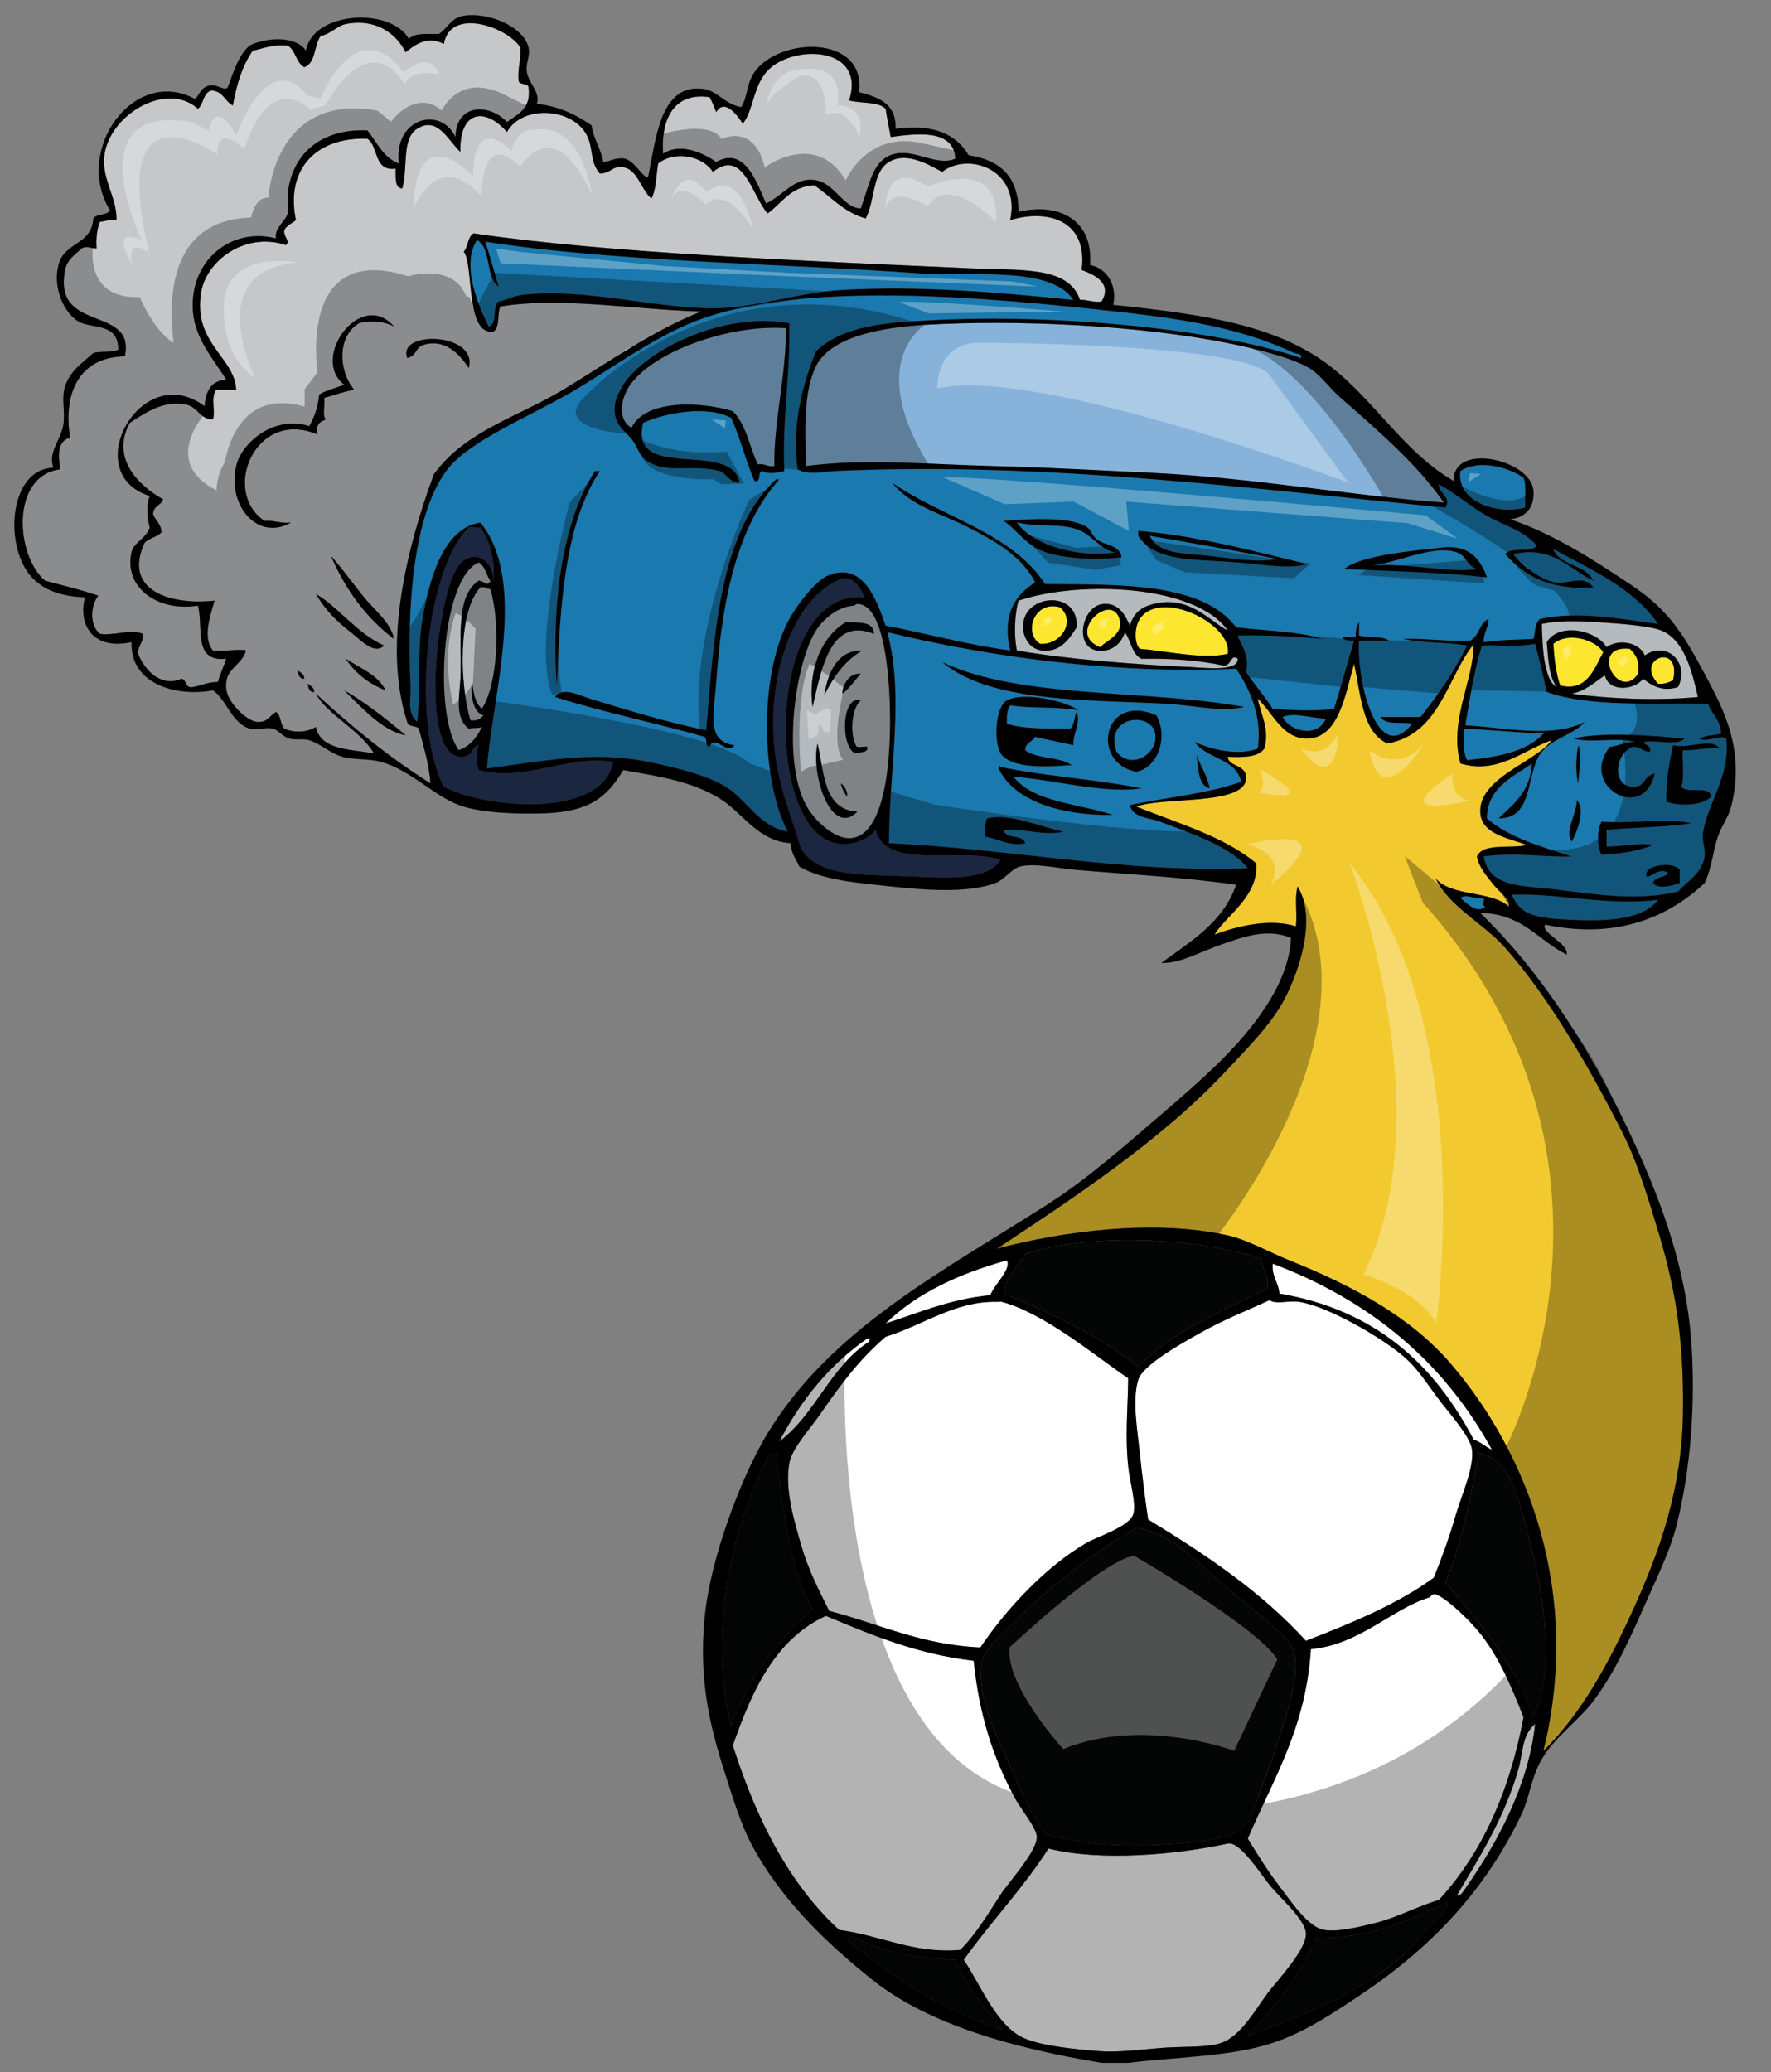
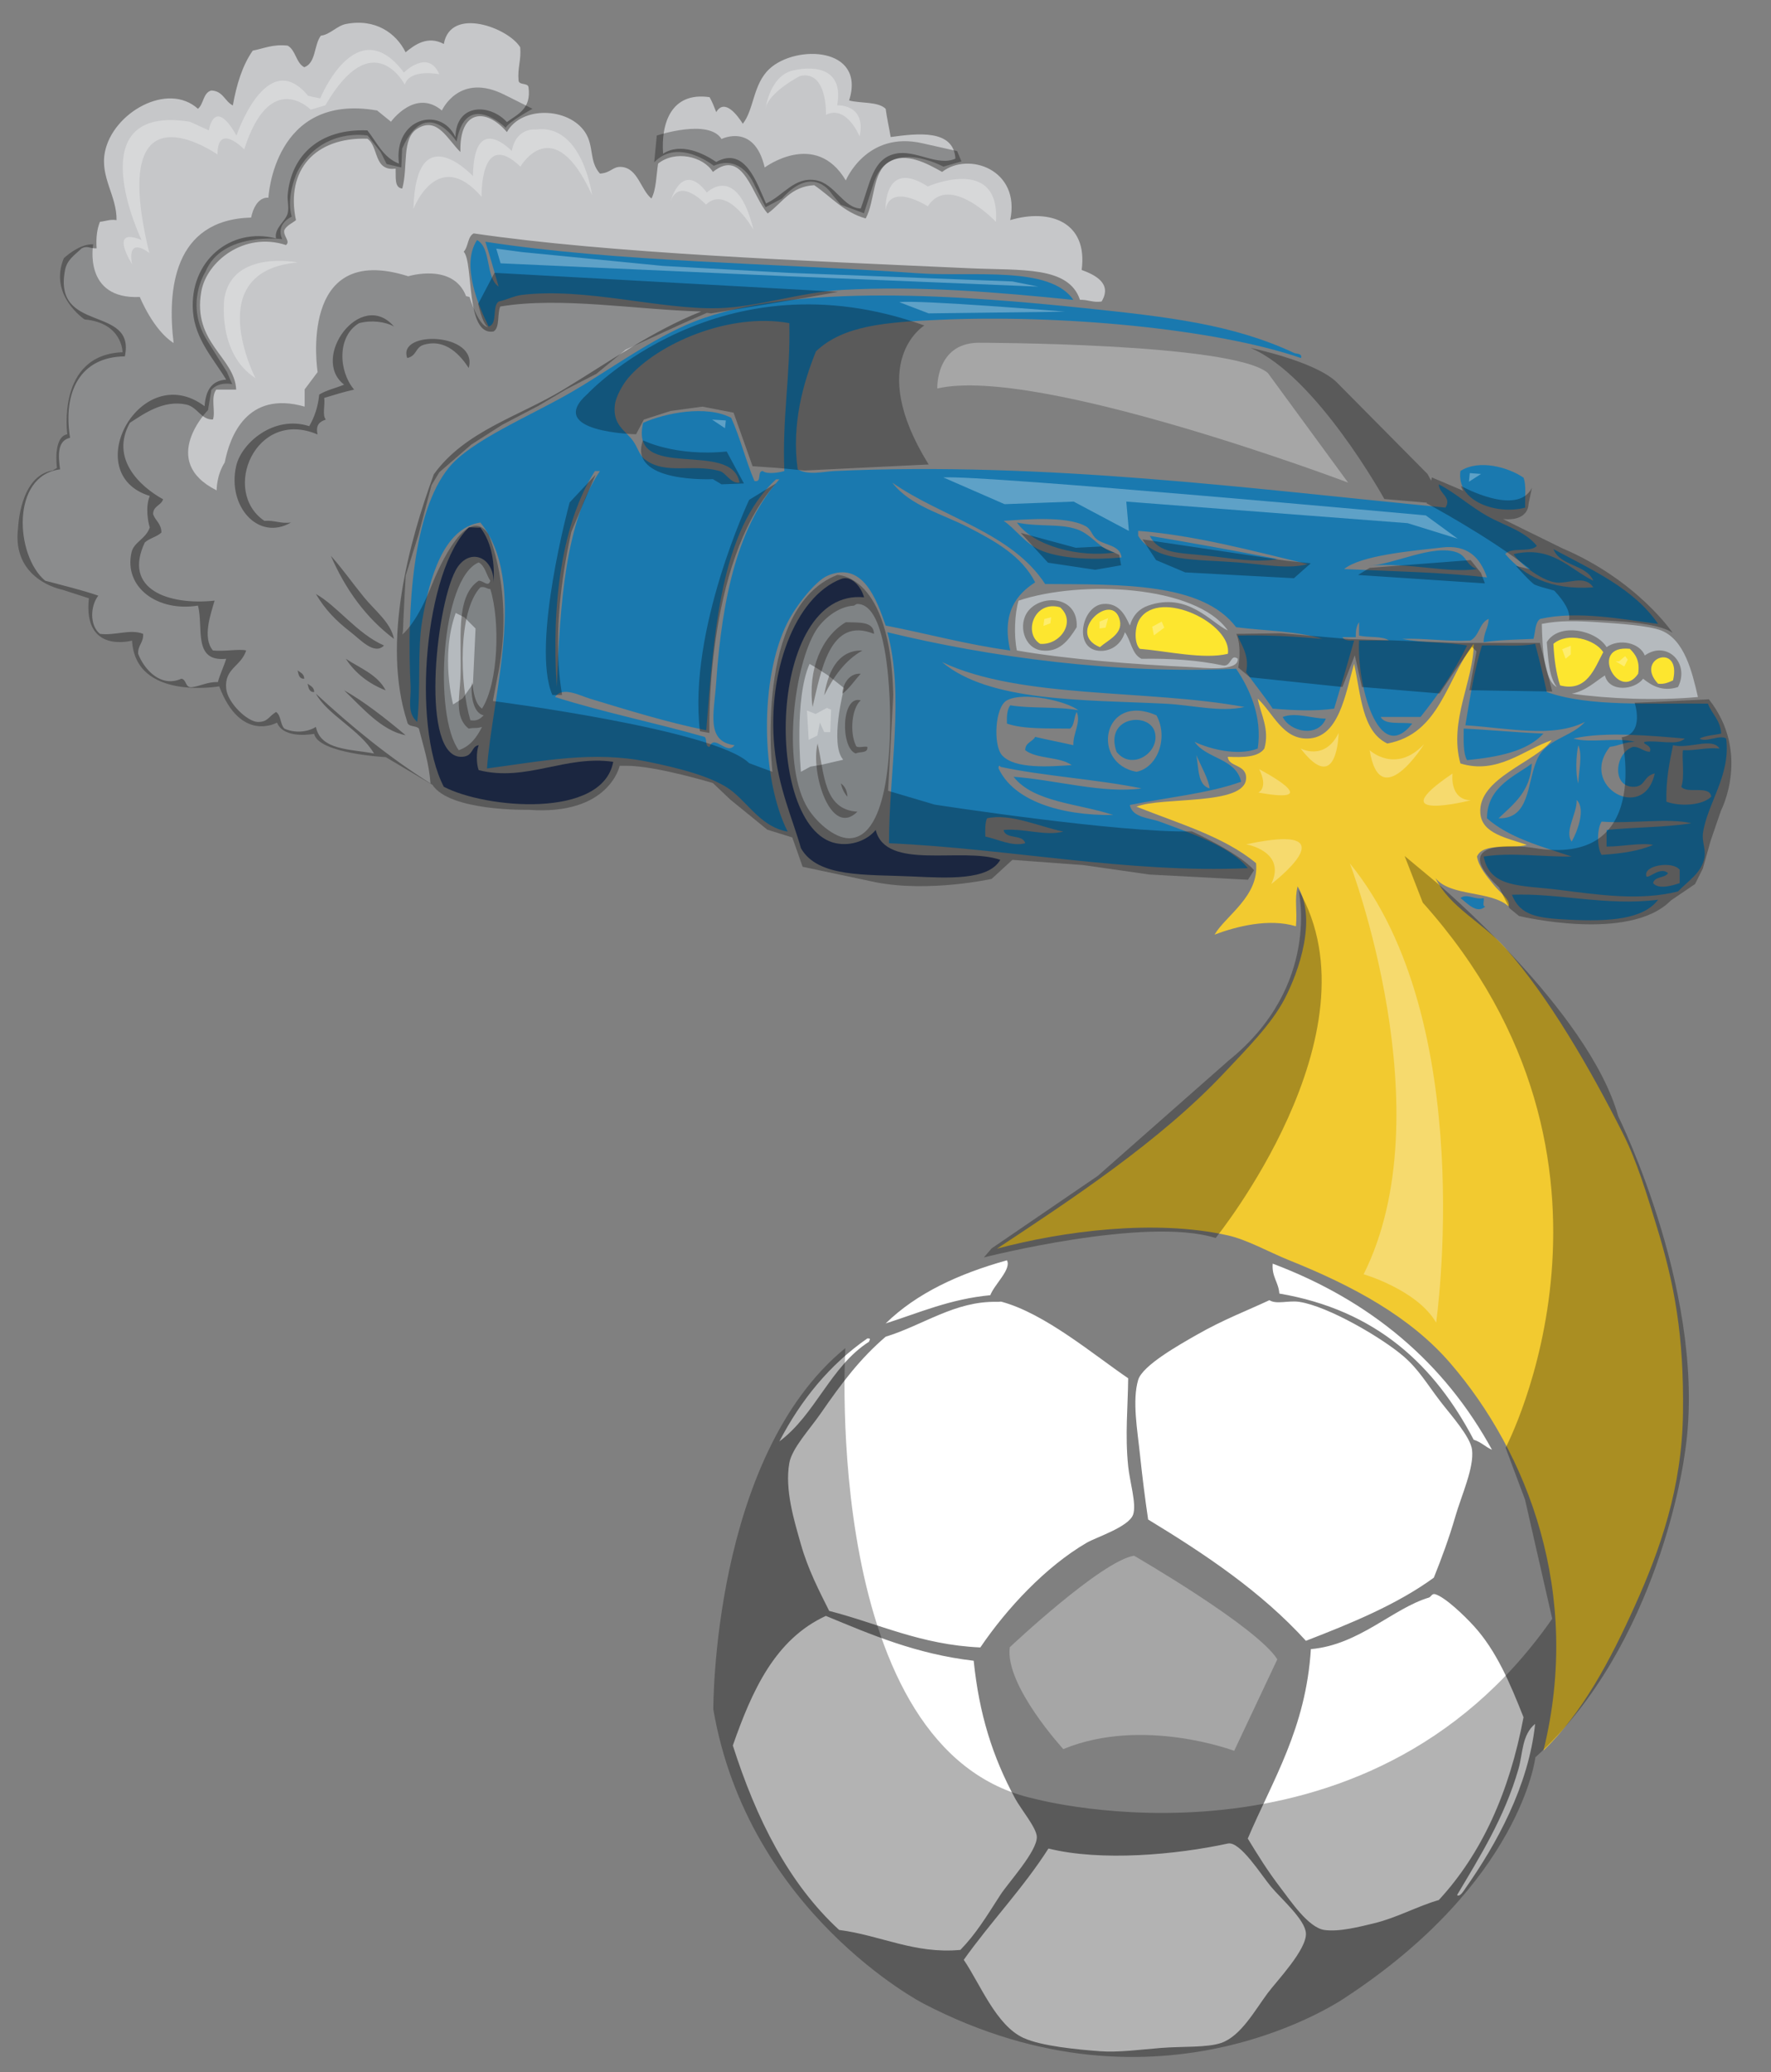
<svg xmlns="http://www.w3.org/2000/svg" version="1.1" id="Layer_1" x="0px" y="0px" width="171px" height="200px" viewBox="0 0 171 200" style="enable-background:new 0 0 171 200;" xml:space="preserve">
  <rect x="0" y="0" width="171" height="200" fill="#808080" stroke="none" />
-   <path id="color8" style="fill:#87B3DB;" d="M118.556,33.117c2.662,0.535,6.096,1.375,7.859,2.406  c1.046,0.612,1.932,1.912,3.047,2.887c3.424,2.996,7.481,6.48,9.945,10.105c-8.799-0.649-18.431-2.413-28.391-2.886  c-4.94-0.236-10.008-0.514-15.075-0.642c-6.128-0.155-12.396-0.745-18.124,0c-0.069-3.099-0.303-7.031,0.962-9.623  c1.429-2.929,6.479-3.769,10.585-4.01C98.368,30.824,110.151,31.43,118.556,33.117z M70.759,39.693  c1.261,1.251,1.611,3.415,2.406,5.132c0.701-0.113,0.904,0.272,1.605,0.16c-0.069-4.266,1.128-8.581,1.122-13.313  c-5.186-0.367-12.362,2.028-14.916,5.293c-0.999,1.278-1.47,3.473,0,4.332C62.263,38.577,67.553,38.711,70.759,39.693z" />
  <path id="color7" style="fill:#26365B;" d="M59.211,73.535c-1.031,5.529-12.331,4.518-16.359,2.407  c-3.132-6.032-1.822-20.92,2.405-25.022c0.066-0.063,0.904,0.049,1.123,0c0.944,1.249,1.409,2.976,1.284,5.293  c-0.006-2.585-2.483-3.427-3.689-1.122c-1.952,3.729-3.398,18.16,0.641,17.962c1.119-0.054,0.874-1.025,1.604-1.122  c-0.236,0.603-0.236,1.802,0,2.406C50.805,75.503,54.582,72.865,59.211,73.535z M84.553,80.111c-0.814,1.007-2.365,1.59-3.849,1.283  c-7.017-1.448-6.651-24.65,2.726-23.737c-0.267-0.991-1.216-2.171-2.245-1.765c-4.473,1.768-7.109,9.033-6.415,16.199  c0.383,3.974,1.758,6.938,2.566,9.784c1.62,2.847,6.207,2.52,10.745,2.727c3.443,0.156,7.34,0.399,8.502-1.604  C92.896,81.711,85.535,84.101,84.553,80.111z" />
  <path id="color6" style="fill:#FDE62F;" d="M102.355,58.619c1.602,1.399,0.007,3.687-1.924,3.528  C98.77,61.132,99.848,57.905,102.355,58.619z M110.054,59.741c-0.521,0.784-0.553,2.36,0,2.887c2.602,0.214,6.177,1.05,8.502,0.481  C119.015,60.238,112.031,56.775,110.054,59.741z M106.206,62.468c0.743-0.668,2.214-1.267,1.924-2.566  C107.465,56.922,102.8,61.09,106.206,62.468z M158.172,65.035c0.188-1.256-0.259-1.879-0.802-2.406  C153.331,62.201,156.294,67.842,158.172,65.035z M149.992,62.147c0.069,1.481,0.262,2.84,0.642,4.011  c2.584,0.671,3.323-1.636,4.17-3.208C154.01,61.711,151.368,60.965,149.992,62.147z M161.54,65.676  c0.881-3.75-3.791-2.154-1.443,0.321C160.755,66.066,161.124,65.848,161.54,65.676z" />
  <path id="color5" style="fill:#1A79AF;" d="M111.979,79.309c-1.008-0.374-2.639-0.365-2.888-1.604  c3.59-0.741,7.563-1.101,10.747-2.245c-0.502-2.279-3.362-2.2-4.491-3.85c1.451,0.693,4.214,1.402,6.095,0.641  c0.464-3.089-0.813-5.812-2.086-7.699c-11.661,0.534-23.874-1.138-33.682-3.528c1.682,6.113,0.159,13.546,0.162,20.37  c11.636,0.516,23.044,2.918,34.644,2.406C118.866,81.723,114.921,80.401,111.979,79.309z M116.792,76.101  c-1.175-0.324-1.032-1.961-1.283-3.206C115.938,73.875,116.725,75.285,116.792,76.101z M109.734,74.498  c-4.463-0.799-3.285-7.712,1.925-5.453C112.847,71.19,111.773,74.103,109.734,74.498z M120.159,68.243  c-2.34,0.534-5.003-0.191-7.699-0.321c-7.903-0.384-16.949-0.167-21.491-4.01C98.553,67.502,110.725,66.504,120.159,68.243z   M97.225,69.846c1.631,0.56,3.935,0.448,6.094,0.482c0.445-0.303,0.365-1.132,0.641-1.604c0.444,0.98-0.371,2.084-0.32,3.207  c-1.217-0.279-2.478-0.516-3.688-0.802c-0.259,0.488-0.959,0.537-0.962,1.282c1.108,0.87,3.347,0.61,4.491,1.444  c-2.058,0.133-5.52,0.417-6.736-0.962c-0.853-0.968-0.693-4.661,0.481-5.293c1.616-0.873,5.767,0.075,6.895,0.962  c-1.97-0.382-4.556-0.148-6.576-0.481C97.241,68.474,97.2,69.127,97.225,69.846z M96.903,80.111c0.177,0.945,1.87,0.376,2.085,1.283  c-1.279,0.348-2.644-0.403-3.849-0.642c-0.018-0.658-0.032-1.313,0.16-1.765c2.264-0.509,5.067,0.811,7.377,1.284  C100.884,80.727,98.945,79.941,96.903,80.111z M107.488,78.668c-5.147,0.069-9.622-1.392-11.067-4.491  c-0.043-0.287,0.15-0.328,0.162-0.16c4.316,0.921,9.286,1.193,13.634,2.084c-3.666,0.533-8.343-0.834-12.352-1.122  C99.814,77.466,104.161,77.557,107.488,78.668z M128.019,69.365c-0.767,1.873-3.461,1.287-4.169-0.161  C125.137,68.721,126.681,69.365,128.019,69.365z M48.145,27.664c-0.422-1.449-0.824-2.919-1.283-4.331  c12.63,1.959,27.854,2.061,41.862,3.048c5.163,0.363,12.663-0.767,14.915,2.565c-7.358-0.738-14.736-1.38-22.293-0.962  c-4.148,0.23-8.186,1.673-12.03,1.765c-5.675,0.135-12.756-2.016-18.926-1.283c-0.748,0.088-1.49,0.489-2.245,0.641  c-0.653,0.47-0.066,2.18-0.962,2.406c-0.956-1.927-2.703-5.953-1.122-8.34C47.478,23.947,46.842,26.773,48.145,27.664z   M76.052,60.062c0.833-1.635,2.697-3.995,3.85-4.491c3.429-1.474,4.751,2.357,5.613,4.812c4.033,0.778,7.791,1.833,12.029,2.406  c-0.86-3.633,0.646-5.458,2.406-6.576c-1.275-2.536-3.854-3.976-6.415-5.293c-2.585-1.329-5.661-2.092-7.379-4.33  c4.821,3.358,11.538,4.822,14.757,9.783c7.496,0.043,15.196-0.121,18.443,4.17c2.803,0.353,5.938,0.373,8.341,1.124  c-2.613-0.22-5.274-0.392-8.18-0.321c0.15,0.656,1.189,1.803,0.803,3.528c0.828,1.205,1.761,2.303,2.565,3.528  c1.889,0.16,4.072,0.271,5.935,0c0.661-2.172,1.304-4.364,1.925-6.576c-0.506,0.025-0.967,0.006-1.123-0.321  c0.429,0,0.854,0,1.284,0c-0.012-0.6,0.067-1.109,0.32-1.444c0,0.428,0,0.856,0,1.284c0.891,0.231,2.234,0.011,2.888,0.481  c-0.964,0-1.925,0-2.888,0c-0.237,4.14,1.851,12.206,5.132,8.02c-1.053-0.176-2.633,0.176-3.046-0.642c1.283,0,2.564,0,3.848,0  c1.682-2.115,3.26-4.332,4.492-6.897c-1.96-0.339-4.372-0.226-6.255-0.642c2.321-0.078,4.206,0.285,6.575,0.16  c0.868-0.416,0.856-1.709,1.764-2.085c-0.022,0.885-0.489,1.327-0.481,2.247c1.482-0.229,3.183-0.241,4.813-0.321  c0.188-0.668,0.132-1.58,0.642-1.925c3.62-0.819,7.991,0.045,11.388,0.482c-2.35-3.427-6.355-5.194-10.104-7.218  c0.639,1.662,3.154,1.444,3.849,3.048c-2.267-1.086-4-3.432-7.697-2.567c0.532,0.873,2.625,2.516,4.009,2.727  c1.275,0.194,2.833-0.793,3.688,0.481c-4.197,0.295-6.679-1.126-8.501-3.208c0.555-0.729,2.46-0.106,3.048-0.802  c-1.198-1.462-3.208-1.975-4.811-2.887c-1.664-0.947-3.033-2.206-4.65-3.047c-0.005,0.903,1.274,1.23,0.64,2.246  c-18.673-1.795-38.488-4.462-59.023-3.529c-1.038,0.048-2.461,0.447-3.529-0.16c-0.597-4.387,0.528-8.311,1.765-11.388  c2.655-2.553,6.923-2.822,11.868-3.047c11.663-0.53,26.641,0.828,34.966,3.688c0.166-0.459-0.476-0.402-0.642-0.481  c-5.908-2.775-12.167-3.49-20.21-4.331C93.39,28.561,76.753,27.24,67.07,31.031c-4.087,1.602-8.41,4.82-12.029,6.897  c-4.01,2.302-9.578,4.605-11.708,7.217c-3.46,4.243-4.068,13.57-3.689,21.171c0.057,1.134-0.39,2.479,0.642,3.369  c0.369-3.341-0.011-6.891,0.481-9.784c0.688-4.048,2.029-8.914,5.613-9.463c4.62,5.664,1.139,16.749,0.642,23.738  c5.427-0.714,10.223-1.728,15.558-0.642c2.877,0.586,6.456,1.463,8.18,2.887c1.64,1.355,2.9,3.447,5.293,3.85  C73.457,75.146,73.316,65.432,76.052,60.062z M139.246,52.845c2.424-0.274,3.637,0.901,4.331,2.888  c-4.366-0.5-9.144-0.588-13.794-0.803C131.379,53.611,136.247,53.185,139.246,52.845z M109.896,51.241  c5.463,0.418,11.186,1.964,16.359,3.208c-1.794,0.521-4.278,0.03-6.737-0.16c-4.191-0.325-8.019-0.036-9.622-2.566  C109.896,51.562,109.896,51.401,109.896,51.241z M104.762,50.76c0.617,0.294,0.61,0.866,1.122,1.283  c0.749,0.609,2.279,0.545,2.406,1.764c-2.36,0.235-5.548,0.204-7.699-0.641c-1.583-0.623-2.611-2.212-3.688-2.888  C98.894,50.144,102.932,49.784,104.762,50.76z M59.372,39.051c0.097-0.765,0.755-1.948,1.283-2.566  c2.82-3.304,9.739-6.354,15.559-5.294c0.116,5.035-0.699,9.14-0.482,14.274c-0.451,0.144-1.67,0.352-2.084,0  c-0.582,0.008-0.038,1.139-0.803,0.963c-0.834-1.946-1.375-4.185-2.244-6.095c-2.416-1.264-6.385-0.462-8.501,0.481  c-1.377,5.798,8.577,1.553,9.302,5.774c-0.887,0.1-1.275-0.945-1.924-1.124c-2.637-0.722-5.234,0.402-7.218-1.123  c-0.521-0.399-0.715-1.194-1.123-1.764C60.399,41.55,59.12,41.033,59.372,39.051z M57.447,45.466c0.161,0,0.321,0,0.482,0  c-3.367,4.974-3.849,12.833-4.171,20.851C53.221,58.242,54.282,50.376,57.447,45.466z M69.155,65.836  c-0.204,2.994-1.031,5.736,1.765,6.095c-0.722,1.037-1.955-1.146-2.406,0.16c-0.479-0.003-0.206-0.756-0.481-0.961  c-4.737-1.359-9.814-2.377-14.436-3.85c0.714-1.059,2.379-0.138,3.369,0.16c3.421,1.034,7.544,2.32,11.226,3.047  c0.76-9.558,1.375-19.262,6.737-24.218c0.107,0,0.213,0,0.321,0C71.338,50.645,69.729,57.437,69.155,65.836z M111.017,51.722  c3.614,0.61,8.387,1.453,12.351,2.246c-2.136,0.368-4.351-0.069-6.736-0.321C113.837,53.351,111.907,53.462,111.017,51.722z   M98.187,50.439c2.12,0.443,4.126,0.085,5.772,0.642c1.499,0.505,2.261,1.99,3.69,2.246C104.271,53.848,99.813,52.731,98.187,50.439  z M111.499,70.648c0.554,1.961-2.205,3.803-3.69,1.925C106.608,69.162,110.941,68.671,111.499,70.648z M142.614,54.93  c-2.905,0.428-6.572-0.679-10.425-0.32c2.305-0.092,6.217-2.13,8.5-1.283C141.641,53.679,141.583,54.596,142.614,54.93z   M164.107,71.29c0.558-0.296,1.386-0.324,2.084-0.481c-0.075-1.316-0.901-1.878-1.282-2.887c-5.484-0.076-11.456,0.336-15.559-1.123  c-0.346-1.58-0.718-3.132-1.123-4.652c-1.448,0.316-3.433,0.096-5.134,0.161c-0.739,2.359-1.162,5.038-1.603,7.699  c4.243,0.279,8.399,1.247,11.548-0.321c-1.369,1.507-3.767,1.609-4.651,3.689c-0.977,2.302-0.659,5.676-3.688,5.613  c1.446-1.387,3.084-2.582,3.207-5.292c-1.434,1.131-4.339,2.183-4.329,5.292c2.097,1.859,5.204,2.709,8.179,3.69  c-2.847,0.045-5.779-0.424-8.501,0c0.604,3.068,3.609,2.751,7.219,3.208c3.916,0.494,7.874,1.086,11.548,0.16  c0.912-0.979,2.356-1.809,2.566-3.368c0.095-0.717-0.262-1.539-0.161-2.246c0.413-2.878,2.697-5.573,2.246-9.142  C166.086,70.876,164.685,71.711,164.107,71.29z M151.756,81.234c-0.734-0.976,0.516-2.674,0.482-4.011  C153.146,78.085,152.281,80.32,151.756,81.234z M152.398,71.932c0.429,1.02,0.017,2.58,0,3.688  C152.095,74.725,152.181,72.84,152.398,71.932z M151.917,71.29c3.009-0.706,7.64-0.265,10.747,0  c-0.663,0.728-2.658,0.121-3.851,0.32c-0.361,0.219,0.774,0.281,0.482,0.963c-0.658-0.038-0.905-0.487-1.605-0.482  c-1.818,0.565-2.102,4.006,0.16,3.85c1.045-0.073,0.808-1.011,1.924-1.283c-1.047,4.813-7.395,1.238-4.329-2.567  c0.857-0.103,1.448-0.475,2.405-0.481C156.246,71.131,153.522,71.77,151.917,71.29z M162.182,85.244  c-0.618,0.217-2.058,0.653-2.565,0c0.133-0.669,1.139-0.465,1.443-0.963c-0.737-0.671-1.824,0.519-2.086,0.321  c-0.39-1.081,2.547-1.533,3.208-0.642C162.182,84.388,162.182,84.816,162.182,85.244z M155.124,80.111c0,0.535,0,1.069,0,1.604  c1.477,0.012,3.319-0.397,4.492-0.161c-1.376,0.604-3.115,0.842-4.974,0.962c-0.456-0.708-0.456-2.498,0-3.208  c2.849,0.222,6.56-0.383,8.661,0.162C160.764,79.869,157.798,79.843,155.124,80.111z M162.343,75.941  c0.55,0.732,2.76-0.194,2.886,0.962c-0.874,0.861-3.021,0.961-4.33,0.481c-0.051-2.082,0.289-3.776,0.642-5.453  c1.569,0.391,3.766-0.789,4.491,0.32c-1.354-0.124-2.244,0.216-3.528,0.161C162.369,73.058,162.688,75.03,162.343,75.941z   M141.012,45.466c1.798-1.169,4.641-0.357,6.094,0.642c0.289,0.728,0.115,1.918,0.159,2.888  C144.629,49.722,140.6,48.466,141.012,45.466z M141.652,73.375c-0.403-0.72-0.323-1.922-0.322-3.047  c2.606,0.121,5.075,0.378,7.7,0.48C147.446,72.539,144.663,73.071,141.652,73.375z M160.097,86.847  c-1.415,1.894-4.685,2.129-8.662,1.925c-2.953-0.151-4.646-0.371-5.452-2.405C150.41,86.176,155.17,87.485,160.097,86.847z   M143.416,87.489c-0.81,0.814-1.822-0.385-2.404-0.802c0.604-0.491,1.398,0.2,2.243,0C143.345,86.919,143.067,87.516,143.416,87.489  z" />
  <path id="color4" style="fill:#C6C7C9;" d="M21.84,63.591c-0.237,0.778-0.584,1.446-0.802,2.245  c-0.985-0.022-1.579,0.346-2.406,0.48c-0.804,0.162-0.565-0.718-1.123-0.801c-1.97,0.897-3.592-0.889-4.17-2.406  c-0.04-0.841,0.533-1.07,0.482-1.925c-1.248-0.496-2.698,0.188-4.17,0c-1.011-0.817-0.935-2.687-0.16-3.688  c-1.632-0.56-3.404-0.981-5.133-1.443c-2.895-2.422-3.324-10.154,1.443-10.747c-0.187-1.335-0.286-2.769,0.962-3.047  c-0.716-4.492,1.027-7.824,5.293-7.859c1.054-5.011-6.986-2.15-5.774-8.34c0.188-0.958,0.855-1.389,1.604-2.086  c0.548-0.292,0.771,0.022,1.443,0c-0.072-1.034,0.045-1.88,0.321-2.566c0.543-0.045,0.921-0.256,1.604-0.161  c0.032-2.352-1.608-4.136-1.123-6.576c0.753-3.792,6.056-6.815,8.983-4.169c0.559-0.456,0.489-1.542,1.283-1.765  c1.142,0.034,1.302,1.049,2.085,1.443c0.363-2.042,0.931-3.881,1.924-5.293c1.076-0.207,1.929-0.638,3.369-0.482  c0.79,0.44,0.797,1.663,1.604,2.085c1.145-0.406,0.928-2.173,1.604-3.047c0.857-0.089,1.562-0.955,2.406-1.123  c2.856-0.565,4.867,0.886,5.774,2.727c0.886-0.733,2.137-1.637,3.689-0.802c0.65-3.644,6.224-1.569,7.378,0.321  c0.109,1.233-0.271,1.974-0.161,3.208c0.052,0.481,0.881,0.188,0.962,0.642c0.284,2.101-1.036,2.599-2.085,3.368  c-1.66-1.802-4.896-1.833-4.972,1.444c-1.427-3.047-5.998-1.833-5.454,2.566c-1.514-0.571-2.123-2.047-3.047-3.207  c-4.55-0.183-7.362,2.342-7.699,6.255c-0.042,0.493,0.151,1.201,0,1.764c-0.206,0.766-1.313,1.407-1.123,2.406  c-4.419-1.132-8.393,2.239-8.019,7.056c0.208,2.685,1.996,4.576,3.208,6.577c-1.461,0.089-1.983,1.118-2.085,2.567  c-6.156-4.609-12.24,6.519-5.292,8.66c-0.436,1.051-0.18,2.479,0,3.047c-0.398,1.126-1.539,1.396-1.765,2.406  c-0.758,3.38,2.527,5.762,6.416,5.132C19.682,60.585,18.578,63.916,21.84,63.591z M69.155,15.634  c2.817-1.567,3.934,2.101,4.812,4.01c1.722-0.796,2.729-2.6,4.813-2.246c1.807,0.309,2.686,2.708,4.33,2.727  c0.911-2.441,1.142-4.826,3.369-5.292c1.942-0.407,4.044,1.264,5.772,0.48c-0.175-2.855-3.641-2.444-6.253-2.084  c-0.151-0.92-0.355-1.786-0.483-2.726c-0.728-0.716-2.38-0.507-3.527-0.803c1.64-5.185-5.153-5.423-7.7-3.047  c-1.594,1.487-1.474,3.919-2.566,5.293c-0.516-0.819-1.764-2.486-2.566-1.123c-0.194-0.5-0.389-1-0.641-1.443  c-3.749-0.54-4.697,2.574-4.492,5.453C65.764,13.724,67.938,14.809,69.155,15.634z M40.446,70.328  c0.435,1.704,0.97,3.307,1.123,5.292c-4.042-2.535-7.646-5.506-11.067-8.661c1.108,2.046,4.241,3.457,5.614,5.774  c-2.285-0.442-5.157-0.296-5.614-2.566c-0.819,0.512-2.047,0.619-3.047,0.161c-0.402-0.401-0.311-1.294-0.803-1.604  c-0.729,0.443-0.785,0.979-1.763,0.962c-0.994-0.017-2.909-1.826-3.048-3.208c-0.197-1.975,1.447-2.147,1.925-3.689  c-0.607-0.175-2.124,0.118-3.207,0c-1.046-1.243-0.208-3.524,0.16-4.812c-4.413,0.476-8.894-1.069-6.737-5.614  c0.443-0.412,1.171-0.539,1.604-0.962c-0.007-0.85-0.579-1.133-0.802-1.765c-0.008-0.81,0.776-0.827,0.962-1.443  c-2.254-1.242-5.121-3.929-3.208-7.378c1.355-0.874,3.245-2.245,5.454-1.764c1.075,0.234,1.422,1.481,2.567,1.443  c0.276-0.75-0.248-2.118,0.32-2.887c0.642,0,1.284,0,1.925,0c-0.14-3.145-4.24-4.492-3.369-9.462  c0.506-2.891,4.127-5.812,8.179-4.492c0.466-0.373-0.3-0.864-0.159-1.443c0.235-0.46,0.741-0.649,1.122-0.962  c-1.024-4.866,1.881-8.024,6.897-7.859c1.115,0.756,0.574,3.168,2.727,2.887c0.032,0.823-0.139,1.85,0.641,1.924  c0.575-2.125-0.079-4.815,1.443-5.774c1.946-1.226,2.93,1.051,4.17,2.246c-0.113-4.101,2.466-4.3,4.491-1.924  c1.409-2.538,5.934-2.398,7.539,0c0.901,1.346,0.368,2.812,1.444,4.009c1.098-0.072,1.216-0.711,2.084-0.642  c1.581,0.127,1.843,2.19,2.887,3.047c0.466-0.871,0.463-2.21,0.642-3.368c1.647-1.321,4.353-0.713,5.293,0.802  c2.957-2.383,3.827,2.429,5.292,4.009c1.395-1.011,2.205-2.607,4.491-2.727c1.627,1.098,2.839,2.613,4.971,3.208  c0.914-1.702,0.617-4.473,2.247-5.454c1.625-0.978,3.648,0.128,5.132,0.963c2.528-1.978,7.602-0.243,6.575,4.651  c3.788-1.134,7.523,0.147,6.898,4.812c1.219,0.446,2.998,1.272,1.924,3.047c-0.871,0.123-1.299-0.198-2.086-0.161  c-1.092-3.28-5.648-2.823-10.584-3.047c-15.839-0.72-34.857-1.439-47.957-3.368c-0.6,0.309-0.513,1.305-0.963,1.764  c0.981,1.102,0.136,8.182,2.888,7.699c0.625-0.391,0.325-1.707,0.641-2.406c5.82-0.97,13.158,0.319,19.407,0.48  c-4.746,1.886-8.935,4.895-13.312,7.539c-4.318,2.609-9.493,3.992-12.511,8.18c-2.328,6.349-5.082,16.172-2.566,23.898  C39.392,70.206,40.18,70.005,40.446,70.328z M39.323,34.56c0.954-0.226,0.756-1.035,1.604-1.283c2.12-0.622,3.55,1.045,4.33,2.245  C46.213,32.102,38.316,31.839,39.323,34.56z M29.378,65.516c-0.01-0.47-0.366-0.596-0.642-0.802  C28.828,65.105,28.875,65.539,29.378,65.516z M30.341,66.799c-0.011-0.471-0.366-0.596-0.642-0.802  C29.791,66.388,29.837,66.822,30.341,66.799z M30.662,41.938c-0.22-0.968,0.25-1.246,0.802-1.443  c-0.369-0.379-0.057-1.44-0.161-2.085c0.947-0.281,1.875-0.584,2.888-0.802c-1.524-1.806-1.646-5.161,0.481-6.415  c1.196-0.318,2.513-0.146,3.368,0.321c-3.202-3.69-8.12,3.065-4.812,5.614c-0.789,0.334-1.719,0.526-2.406,0.962  c-0.118,1.218-0.474,2.2-0.962,3.047c-3.413-1.097-6.552,1.625-7.057,3.849c-0.876,3.854,2.112,7.288,5.292,5.454  c-1.033,0.125-1.579-0.238-2.566-0.161C21.308,47.411,24.692,39.381,30.662,41.938z M35.153,57.657  c-1.108-1.354-2.106-2.786-3.209-4.01c1.428,3.278,3.408,6.002,6.095,8.02C37.74,60.103,36.204,58.942,35.153,57.657z M33.87,61.024  c0.932,0.722,2.284,2.244,3.207,1.284c-2.603-1.14-4.516-3.824-6.576-4.972C31.396,58.848,32.433,59.913,33.87,61.024z   M33.389,63.591c0.911,1.387,2.198,2.399,3.85,3.047C36.458,65.119,34.779,64.5,33.389,63.591z M39.163,70.968  c-1.794-1.521-4.135-3.349-5.935-4.33C34.928,68.254,36.83,70.523,39.163,70.968z" />
  <path id="color3" style="fill:#B5BABE;" d="M82.469,58.458c-1.634,0.081-3.067,1.407-3.69,2.406  c-2.041,3.274-3.296,12.487-0.962,16.841c0.833,1.556,2.738,3.221,4.17,3.209c3.88-0.038,4.203-9.334,3.85-14.597  c-0.181-2.687-0.771-8.013-3.048-8.019C82.649,58.298,82.489,58.458,82.469,58.458z M78.94,71.771  c0.659,2.814,0.552,6.396,3.849,6.576C80.221,80.907,78.249,74.638,78.94,71.771z M81.346,66.96  c-0.047-0.638,0.529-2.035,1.764-1.925C82.515,65.669,82.043,66.427,81.346,66.96z M81.826,76.904  c-0.306-0.336-0.518-0.767-0.642-1.284C81.575,75.872,81.784,76.303,81.826,76.904z M79.581,67.119  c0.284-1.749,1.058-4.395,3.689-4.33C81.565,63.758,80.478,65.342,79.581,67.119z M82.628,72.733  c-1.494-0.535-1.408-5.675,0.481-5.132c-0.87,0.753-1.074,3.075-0.481,4.33c0.069,0.358,0.791,0.064,1.123,0.16  C83.826,72.756,83,72.518,82.628,72.733z M84.393,61.185c-4.32-1.756-5.134,3.735-5.935,7.058c-0.478-3.632,0.885-6.813,3.208-8.181  C82.898,60.112,84.359,59.935,84.393,61.185z M45.578,65.836c-0.142,0.946,0.007,2.984,1.123,3.208  c-0.291,0.298-0.588,0.587-1.283,0.48c-1.051-3.526-1.204-10.515,0.962-12.831c0.49-0.117,0.585,0.164,0.962,0.161  c0.962,3.085,0.792,9.055-0.802,11.547C45.853,67.914,45.729,66.862,45.578,65.836z M154.323,60.062  c1.938,0.126,4.91,0.323,6.094,0.802c2.228,0.904,2.963,3.964,3.528,6.415c-3.905,0.373-8.618,0.176-12.189-0.32  c1.384-0.274,2.197-1.117,3.208-1.765c0.393,1.656,2.855,1.428,3.689,0.321c0.802,0.65,1.884,1.296,3.368,0.801  c1.171-2.29-1.063-4.548-3.208-3.047c-0.476-1.219-2.459-1.67-3.689-0.802c-0.986-1.645-4.593-2.421-5.773-0.48  c0.141,1.625,0.203,3.327,0.962,4.329c-1.23-0.643-1.388-3.744-1.443-6.094C150.601,59.88,152.218,59.926,154.323,60.062z   M98.348,57.977c-0.377,1.259-0.466,3.375-0.161,4.812c4.701,0.831,11.479,1.36,16.841,1.604c1.09,0.049,4.573,0.487,4.49-0.802  c-0.714-0.558-0.616,0.805-1.442,0.641c-2.338-0.496-4.975-0.692-7.858-0.641c-0.945-0.446-1.01-1.771-1.604-2.567  c-0.427,1.427-1.688,1.965-2.729,1.765c-2.216-0.428-1.387-4.327,0.642-4.491c1.423-0.115,2.07,0.933,2.566,2.085  c0.32-1.04,0.935-1.634,1.766-1.925c3.823-1.333,6.014,1.614,7.698,2.406C115.479,56.46,104.318,55.976,98.348,57.977z   M100.591,62.789c-1.741-0.212-2.348-2.555-1.282-3.849c1.347-1.634,4.821-1.38,4.65,1.603  C103.136,61.882,102.243,62.989,100.591,62.789z M44.455,65.516c-0.075,1.631-0.594,3.761,0.802,4.813  c0.687-0.127,0.654,0.022,1.284-0.161c-0.502,0.995-1.129,1.865-2.245,2.245c-2.471-3.348-1.703-16.622,1.924-18.123  c0.625,0.338,0.729,1.197,1.123,1.765c-0.2,0.675-0.657-0.016-1.123,0C43.878,57.599,44.62,61.992,44.455,65.516z" />
  <path id="color2" style="fill:#F2CA30;" d="M144.218,85.404c0.564,0.708,1.677,1.488,1.445,2.085  c-1.718-1.546-5.601-0.922-7.059-2.726c1.371,2.814,4.523,4.258,6.735,6.736c4.157,4.65,8.286,11.793,11.388,17.964  c1.335,2.654,2.253,5.717,3.209,8.821c1.746,5.667,2.668,10.627,2.566,18.124c-0.098,7.22-2.206,13.182-4.651,18.604  c-2.385,5.289-5.093,10.381-8.821,13.955c3.745-15.191-1.535-28.73-8.983-37.371c-3.857-4.479-9.385-7.468-15.558-9.944  c-1.997-0.803-4.037-1.98-5.934-2.406c-7.078-1.587-15.921-0.41-22.295,1.283c7.108-4.701,15.784-10.4,21.974-17.001  c2.118-2.26,4.488-4.613,5.775-7.058c1.444-2.743,3.164-7.822,1.283-10.907c-0.318,1.259-0.022,2.295-0.161,3.85  c-2.62-0.809-5.809,0.031-7.859,0.802c1.068-1.824,4.311-3.704,4.009-6.896c-3.09-2.576-7.499-3.834-11.547-5.454  c2.428-0.986,10.491-0.069,10.586-2.727c0.049-1.4-1.719-1.077-1.765-2.086c1.505,0.062,2.937,0.05,3.529-0.802  c0.525-1.859-0.348-3.284-0.643-4.812c1.523,1.434,2.4,3.901,4.813,3.85c3.037-0.064,3.649-4.297,4.49-7.218  c0.665,2.97,0.747,6.523,3.209,7.699c5.065-0.922,5.723-6.252,8.34-9.624c0.021,3.519-2.426,7.413-1.282,11.548  c3.584,1.111,6.182-1.36,8.82-2.245c-1.534,2.12-7.158,3.658-6.896,7.057c0.152,1.986,2.605,2.376,4.49,3.047  c-1.529,0.449-4.223-0.268-4.811,1.124C142.775,83.686,143.56,84.577,144.218,85.404z" />
-   <path id="color1" style="fill:#040505;" d="M142.775,140.259c3.214,0.539,3.911,4.61,4.972,8.66  c1.33,5.088,2.449,12.206,0.32,16.842c-1.858-5.306-5.216-9.113-8.501-12.994C141.077,149.04,142,144.723,142.775,140.259z   M82.469,186.931c-0.366-0.045-0.604,0.04-0.643,0.32c4.292,3.567,9.009,6.711,14.917,8.662c-1.278-1.823-3.497-4.095-4.492-6.737  C88.423,188.997,85.002,188.407,82.469,186.931z M78.458,155.334c-2.244-3.957-2.831-9.573-3.528-15.075  c-0.217,0.05-0.307,0.227-0.642,0.158c-3.396,6.325-6.056,17.081-3.688,26.144C72.339,161.94,75.065,158.303,78.458,155.334z   M120.32,196.555c5.88-2.035,11.65-4.475,15.718-8.34c0.663-0.633,1.231-1.553,1.924-2.245c0.676-0.674,1.86-1.252,1.765-2.407  c-3.583,1.816-7.301,3.5-12.67,3.528C125.33,190.764,123.097,193.931,120.32,196.555z M124.972,159.505  c-0.248-1.099-2.321-2.768-3.208-3.529c-1.373-1.182-2.582-2.067-3.688-3.048c-2.64-2.337-4.899-4.866-8.18-5.452  c-0.354-0.064-0.476,0.227-0.643,0.319c-3.717,2.081-8.03,5.466-11.388,8.822c-0.995,0.996-2.878,2.729-3.047,3.688  c-0.584,3.318,1.281,6.897,2.245,9.144c1.19,2.77,2.2,5.175,3.85,7.538c3.807,1.181,8.127,1.323,12.831,0.962  c1.898-0.146,5.148-0.452,6.415-1.604c0.759-0.69,1.184-2.609,1.604-3.69c0.561-1.435,1.035-2.713,1.444-4.009  C124.03,166.036,125.546,162.052,124.972,159.505z M109.896,131.917c3.328-3.352,7.987-5.378,12.51-7.538  c0.123-1.3-0.547-1.806-0.642-2.887c-6.121-2.008-16.241-2.532-22.775-0.482c-0.688,1.289-1.864,2.091-2.085,3.85  C101.629,126.816,106.183,128.945,109.896,131.917z" />
  <path id="fill" style="fill:#FFFFFF;" d="M146.623,170.731c0.413-1.43,0.314-3.29,1.604-4.331  c-0.633,5.997-3.733,11.611-6.736,15.879c-0.166,0.238-0.54,0.876-0.802,0.642C142.841,179.292,145.264,175.463,146.623,170.731z   M97.225,121.652c-4.641,1.294-8.707,3.163-11.71,6.095c3.244-1.033,6.2-2.354,10.104-2.727  C96.022,123.962,97.686,122.509,97.225,121.652z M79.26,136.408c-1.085,1.569-2.791,3.384-3.047,4.811  c-0.463,2.578,0.488,5.625,1.122,7.86c0.684,2.412,1.761,4.484,2.726,6.415c4.807,1.234,8.817,3.267,14.595,3.528  c2.557-3.771,6.314-7.798,10.266-10.104c0.919-0.537,4.079-1.529,4.489-2.727c0.344-0.995-0.33-3.188-0.479-4.651  c-0.315-3.068-0.026-5.708,0-8.502c-3.314-2.251-8.009-6.232-12.19-7.376c-0.191-0.054-0.117,0.008-0.483,0  c-4.044-0.095-7.1,2.243-10.746,3.367C83.028,131.161,81.273,133.496,79.26,136.408z M83.911,129.511  c0.036-0.201,0.249-0.326-0.16-0.32c-3.628,2.521-6.395,5.9-8.5,9.944C78.748,136.538,80.188,131.883,83.911,129.511z   M109.896,133.2c-0.591,1.982-0.06,4.955,0.158,7.059c0.234,2.227,0.498,4.347,0.804,6.413c5.588,3.395,10.958,7.005,15.236,11.709  c4.433-1.716,8.794-3.504,12.35-6.094c0.736-1.835,1.457-3.763,2.086-5.934c0.588-2.029,1.818-4.689,1.604-6.416  c-0.157-1.263-2.066-3.375-3.048-4.652c-1.282-1.669-2.092-3.086-3.527-4.331c-2.086-1.811-7.325-4.871-10.106-5.291  c-1.047-0.159-2.188,0.274-2.887-0.16c-2.274,1.063-4.413,1.854-7.057,3.366C113.869,129.808,110.313,131.795,109.896,133.2z   M142.294,138.975c0.702,0.205,1.127,0.691,1.765,0.963c-4.613-8.433-11.699-14.393-21.173-17.964  c-0.104,1.281,0.566,1.785,0.642,2.887C132.889,126.459,138.526,131.782,142.294,138.975z M127.857,186.289  c1.414,0.218,3.509-0.326,4.814-0.642c2.2-0.529,4.216-1.662,6.255-2.246c4.134-4.472,6.818-10.395,8.179-17.641  c-1.295-3.272-2.616-6.423-4.812-8.823c-0.905-0.989-2.713-2.731-3.689-3.047c-0.361-0.117-0.411,0.252-0.643,0.32  c-3.489,1.051-6.737,4.569-11.388,4.972c-0.481,7.645-3.664,12.588-6.094,18.285c0.971,1.592,1.899,3.105,3.207,4.811  C124.592,183.458,126.321,186.054,127.857,186.289z M126.094,186.61c-0.073-1.317-2.382-3.313-3.368-4.492  c-0.952-1.137-2.988-4.425-4.17-4.169c-4.945,1.074-12.234,1.749-17.322,0.481c-2.458,3.851-5.56,7.058-8.179,10.745  c1.585,2.315,3.113,6.327,5.773,7.54c1.739,0.793,5.199,1.117,7.378,1.282c1.759,0.134,3.96-0.163,5.934-0.321  c1.986-0.157,4.424-0.012,5.774-0.48c1.903-0.66,3.261-3.165,4.491-4.812C123.286,191.204,126.184,188.188,126.094,186.61z   M92.732,188.215c1.491-1.533,2.484-3.165,3.851-5.294c0.758-1.183,3.559-4.206,3.529-5.613c-0.021-0.872-1.533-2.666-2.086-3.689  c-2.198-4.059-3.484-8.172-4.011-13.313c-5.553-0.648-9.887-2.515-14.274-4.33c-4.903,2.261-7.126,7.203-8.982,12.509  c2.266,7.092,5.393,13.323,10.264,17.805C85.021,186.804,88.313,188.632,92.732,188.215z" />
-   <path id="outline" d="M139.246,52.845c-2.999,0.34-7.867,0.766-9.463,2.085c4.65,0.214,9.428,0.302,13.794,0.803  C142.883,53.746,141.67,52.57,139.246,52.845z M132.189,54.609c2.305-0.092,6.217-2.13,8.5-1.283  c0.951,0.353,0.893,1.27,1.925,1.604C139.709,55.358,136.042,54.251,132.189,54.609z M119.518,54.289  c2.459,0.19,4.943,0.68,6.737,0.16c-5.174-1.243-10.896-2.789-16.359-3.208c0,0.161,0,0.321,0,0.481  C111.499,54.252,115.326,53.964,119.518,54.289z M123.367,53.968c-2.136,0.368-4.351-0.069-6.736-0.321  c-2.794-0.296-4.724-0.185-5.614-1.925C114.631,52.332,119.403,53.175,123.367,53.968z M29.378,65.516  c-0.504,0.023-0.55-0.411-0.642-0.802C29.012,64.92,29.368,65.046,29.378,65.516z M30.662,41.938  c-5.97-2.557-9.354,5.473-5.133,8.34c0.987-0.078,1.533,0.286,2.566,0.161c-3.18,1.835-6.168-1.599-5.292-5.454  c0.504-2.224,3.644-4.946,7.057-3.849c0.488-0.847,0.845-1.829,0.962-3.047c0.687-0.436,1.617-0.629,2.406-0.962  c-3.309-2.549,1.61-9.304,4.812-5.614c-0.854-0.466-2.171-0.639-3.368-0.321c-2.127,1.254-2.005,4.609-0.481,6.415  c-1.012,0.218-1.94,0.521-2.888,0.802c0.104,0.646-0.208,1.706,0.161,2.085C30.913,40.692,30.442,40.97,30.662,41.938z   M37.238,66.639c-1.651-0.648-2.939-1.661-3.85-3.047C34.779,64.5,36.458,65.119,37.238,66.639z M39.323,34.56  c-1.007-2.721,6.89-2.458,5.934,0.962c-0.78-1.2-2.21-2.867-4.33-2.245C40.079,33.525,40.277,34.335,39.323,34.56z M30.341,66.799  c-0.504,0.023-0.551-0.411-0.642-0.802C29.975,66.203,30.33,66.328,30.341,66.799z M35.153,57.657  c1.051,1.286,2.586,2.446,2.886,4.01c-2.687-2.018-4.667-4.742-6.095-8.02C33.047,54.871,34.045,56.303,35.153,57.657z   M33.87,61.024c-1.438-1.111-2.474-2.176-3.369-3.688c2.06,1.148,3.973,3.833,6.576,4.972C36.154,63.269,34.802,61.746,33.87,61.024  z M33.228,66.639c1.8,0.981,4.141,2.809,5.935,4.33C36.83,70.523,34.928,68.254,33.228,66.639z M109.132,119.488  c-22.462,0-40.673,17.617-40.673,39.346c0,21.731,18.211,39.348,40.673,39.348c22.466,0,40.676-17.616,40.676-39.348  C149.808,137.105,131.598,119.488,109.132,119.488z M147.747,148.919c1.33,5.088,2.449,12.206,0.32,16.842  c-1.858-5.306-5.216-9.113-8.501-12.994c1.511-3.727,2.434-8.044,3.209-12.508C145.989,140.798,146.686,144.869,147.747,148.919z   M126.574,159.183c4.65-0.402,7.899-3.921,11.388-4.972c0.231-0.068,0.281-0.438,0.643-0.32c0.977,0.316,2.784,2.058,3.689,3.047  c2.195,2.4,3.517,5.551,4.812,8.823c-1.36,7.245-4.045,13.169-8.179,17.641c-2.039,0.584-4.055,1.717-6.255,2.246  c-1.306,0.315-3.4,0.859-4.814,0.642c-1.536-0.235-3.266-2.831-4.17-4.01c-1.308-1.706-2.236-3.22-3.207-4.811  C122.91,171.77,126.093,166.827,126.574,159.183z M120.159,176.346c-1.267,1.151-4.517,1.457-6.415,1.604  c-4.704,0.361-9.024,0.219-12.831-0.962c-1.649-2.363-2.659-4.768-3.85-7.538c-0.964-2.246-2.829-5.825-2.245-9.144  c0.169-0.96,2.052-2.692,3.047-3.688c3.357-3.357,7.671-6.741,11.388-8.822c0.167-0.093,0.289-0.383,0.643-0.319  c3.28,0.586,5.54,3.115,8.18,5.452c1.106,0.98,2.315,1.866,3.688,3.048c0.887,0.762,2.96,2.431,3.208,3.529  c0.574,2.547-0.941,6.531-1.764,9.142c-0.409,1.296-0.884,2.574-1.444,4.009C121.343,173.736,120.918,175.655,120.159,176.346z   M122.886,121.974c9.474,3.571,16.56,9.531,21.173,17.964c-0.638-0.271-1.063-0.758-1.765-0.963  c-3.768-7.192-9.405-12.516-18.767-14.114C123.452,123.759,122.781,123.255,122.886,121.974z M125.452,125.663  c2.78,0.42,8.02,3.48,10.106,5.291c1.436,1.245,2.245,2.662,3.527,4.331c0.981,1.277,2.891,3.39,3.048,4.652  c0.215,1.727-1.016,4.387-1.604,6.416c-0.629,2.171-1.35,4.099-2.086,5.934c-3.556,2.59-7.917,4.378-12.35,6.094  c-4.278-4.704-9.648-8.314-15.236-11.709c-0.306-2.066-0.569-4.187-0.804-6.413c-0.218-2.104-0.749-5.076-0.158-7.059  c0.418-1.405,3.974-3.393,5.613-4.331c2.644-1.513,4.782-2.304,7.057-3.366C123.265,125.938,124.405,125.504,125.452,125.663z   M121.764,121.492c0.095,1.081,0.765,1.587,0.642,2.887c-4.522,2.16-9.182,4.187-12.51,7.538c-3.713-2.972-8.267-5.101-12.992-7.057  c0.221-1.759,1.396-2.561,2.085-3.85C105.522,118.96,115.643,119.484,121.764,121.492z M97.225,121.652  c0.461,0.856-1.202,2.31-1.606,3.368c-3.903,0.372-6.859,1.693-10.104,2.727C88.518,124.815,92.584,122.946,97.225,121.652z   M96.261,125.663c0.365,0.008,0.291-0.054,0.483,0c4.182,1.144,8.876,5.125,12.19,7.376c-0.026,2.794-0.315,5.434,0,8.502  c0.148,1.464,0.822,3.656,0.479,4.651c-0.41,1.197-3.57,2.189-4.489,2.727c-3.951,2.306-7.709,6.333-10.266,10.104  c-5.778-0.262-9.788-2.294-14.595-3.528c-0.965-1.931-2.042-4.003-2.726-6.415c-0.635-2.235-1.586-5.282-1.122-7.86  c0.256-1.427,1.962-3.241,3.047-4.811c2.013-2.912,3.768-5.247,6.254-7.378C89.161,127.906,92.217,125.568,96.261,125.663z   M83.751,129.19c0.409-0.006,0.196,0.119,0.16,0.32c-3.723,2.372-5.163,7.027-8.661,9.624  C77.356,135.091,80.123,131.712,83.751,129.19z M74.288,140.417c0.335,0.068,0.425-0.108,0.642-0.158  c0.697,5.502,1.284,11.118,3.528,15.075c-3.393,2.969-6.119,6.606-7.858,11.227C68.231,157.498,70.891,146.742,74.288,140.417z   M70.759,168.484c1.856-5.306,4.079-10.248,8.982-12.509c4.388,1.815,8.722,3.682,14.274,4.33c0.526,5.141,1.813,9.254,4.011,13.313  c0.553,1.023,2.065,2.817,2.086,3.689c0.029,1.407-2.771,4.431-3.529,5.613c-1.366,2.129-2.359,3.761-3.851,5.294  c-4.42,0.417-7.712-1.411-11.709-1.926C76.152,181.808,73.025,175.576,70.759,168.484z M81.826,187.251  c0.039-0.28,0.276-0.365,0.643-0.32c2.533,1.477,5.954,2.066,9.782,2.245c0.995,2.643,3.214,4.914,4.492,6.737  C90.835,193.962,86.118,190.818,81.826,187.251z M117.914,197.196c-1.35,0.469-3.787,0.323-5.774,0.48  c-1.975,0.158-4.176,0.455-5.934,0.321c-2.179-0.165-5.639-0.489-7.378-1.282c-2.66-1.213-4.188-5.225-5.773-7.54  c2.619-3.688,5.721-6.895,8.179-10.745c5.088,1.268,12.377,0.593,17.322-0.481c1.182-0.256,3.218,3.032,4.17,4.169  c0.986,1.18,3.295,3.175,3.368,4.492c0.09,1.577-2.808,4.594-3.688,5.774C121.175,194.031,119.817,196.536,117.914,197.196z   M137.962,185.97c-0.692,0.692-1.261,1.612-1.924,2.245c-4.067,3.865-9.838,6.305-15.718,8.34c2.776-2.624,5.01-5.791,6.736-9.464  c5.369-0.028,9.087-1.712,12.67-3.528C139.822,184.718,138.638,185.296,137.962,185.97z M141.491,182.279  c-0.166,0.238-0.54,0.876-0.802,0.642c2.151-3.629,4.574-7.458,5.934-12.189c0.413-1.43,0.314-3.29,1.604-4.331  C147.595,172.398,144.494,178.012,141.491,182.279z M97.865,74.979c1.949,2.488,6.296,2.579,9.623,3.689  c-5.147,0.069-9.622-1.392-11.067-4.491c-0.043-0.287,0.15-0.328,0.162-0.16c4.316,0.921,9.286,1.193,13.634,2.084  C106.551,76.633,101.874,75.267,97.865,74.979z M152.238,77.224c0.908,0.861,0.043,3.097-0.482,4.011  C151.021,80.258,152.271,78.561,152.238,77.224z M152.398,75.62c-0.304-0.895-0.218-2.78,0-3.688  C152.827,72.951,152.415,74.511,152.398,75.62z M97.544,68.082c-0.303,0.392-0.344,1.046-0.319,1.765  c1.631,0.56,3.935,0.448,6.094,0.482c0.445-0.303,0.365-1.132,0.641-1.604c0.444,0.98-0.371,2.084-0.32,3.207  c-1.217-0.279-2.478-0.516-3.688-0.802c-0.259,0.488-0.959,0.537-0.962,1.282c1.108,0.87,3.347,0.61,4.491,1.444  c-2.058,0.133-5.52,0.417-6.736-0.962c-0.853-0.968-0.693-4.661,0.481-5.293c1.616-0.873,5.767,0.075,6.895,0.962  C102.15,68.181,99.564,68.415,97.544,68.082z M102.677,80.271c-1.793,0.456-3.731-0.33-5.773-0.161  c0.177,0.945,1.87,0.376,2.085,1.283c-1.279,0.348-2.644-0.403-3.849-0.642c-0.018-0.658-0.032-1.313,0.16-1.765  C97.563,78.479,100.367,79.799,102.677,80.271z M163.304,79.47c-2.54,0.399-5.506,0.373-8.18,0.641c0,0.535,0,1.069,0,1.604  c1.477,0.012,3.319-0.397,4.492-0.161c-1.376,0.604-3.115,0.842-4.974,0.962c-0.456-0.708-0.456-2.498,0-3.208  C157.491,79.531,161.202,78.926,163.304,79.47z M164.588,65.035c-2.225-4.175-3.644-6.288-7.218-8.662  c-3.54-2.349-7.277-4.791-11.548-6.255c1.774-0.205,2.337-1.417,2.245-2.726c-0.212-3.058-7.845-4.751-7.698-0.963  c-4.732-2.736-7.456-7.516-11.709-10.907c-5.207-4.149-12.392-5.186-21.172-6.095c0.403-1.876-0.583-3.527-2.245-3.849  c0.358-4.335-2.984-6.06-6.895-5.133c0.009-3.432-1.831-5.012-4.813-5.454c-1.196-2.011-3.354-3.061-7.057-2.566  c0.073-2.426-1.651-3.054-3.529-3.528c0.68-5.561-7.683-5.372-10.105-1.924c-0.776,1.105-0.643,2.39-1.283,3.368  c-1.626-0.301-2.276-1.585-3.689-1.765c-4.152-0.526-4.545,4.926-5.293,8.501c-0.368,0.281-1.3-1.561-2.245-1.765  c-0.95-0.147-1.33,0.275-2.085,0.321c-0.232-1.317-0.936-2.164-1.123-3.528c-1.459-0.999-3.081-1.837-5.292-2.085  c0.362-1.14-0.758-1.908-0.962-3.047c-0.149-0.823,0.363-1.602,0.16-2.406c-0.515-2.045-3.94-3.427-6.256-3.047  c-1.219,0.199-1.419,1.067-2.406,1.764c-1.111,0.012-2.382-0.137-2.887,0.48c-1.737-3.11-9.289-2.676-9.944,1.123  c-0.979-1.451-3.839-1.295-5.454-0.482c-1.074,0.958-1.535,2.529-2.085,4.01c-0.333,0.434-1.005-0.327-1.764-0.161  c-0.972,0.212-0.992,1.085-1.443,1.284c-5.863-3.145-11.734,4.963-8.18,10.746c-0.25,0.552-1.294,0.311-1.605,0.802  c-0.157,2.609-2.803,2.233-3.368,4.492c-0.589,2.356,0.641,4.69,1.924,5.452c1.272,0.757,3.882,0.057,3.85,2.728  c-0.598,0.311-1.716,0.101-2.406,0.32c-1.03,0.924-2.252,1.745-2.727,3.208c-0.381,1.178,0.031,2.453-0.16,3.689  c-0.231,1.499-1.522,2.643-0.962,4.17c-4.375,0.114-4.85,7.892-1.926,10.747c1.343,1.311,3.158,1.698,4.973,1.765  c-0.692,2.643,0.749,5.138,4.491,4.331c-0.122,4.23,4.619,5.275,7.86,4.651c1.252,0.793,1.787,3.134,3.528,3.689  c0.669,0.212,1.548-0.163,2.246,0c0.522,0.121,0.956,0.78,1.604,0.962c0.577,0.162,1.393-0.004,1.924,0.16  c1.121,0.345,2.023,1.272,3.208,1.603c1.12,0.315,2.434,0.15,3.689,0.482c2.809,0.745,5.022,3.202,7.538,4.17  c2.048,0.79,5.824,0.897,8.34,0.802c4.204-0.157,5.953-1.497,7.538-4.17c3.836,0.657,6.728,1.153,9.303,2.727  c2.219,1.356,3.68,4.134,6.896,4.33c-0.007,1.023,0.51,1.522,0.802,2.246c2.261,1.323,5.555,1.573,8.823,1.924  c3.257,0.351,7.43,0.679,10.104-0.32c0.896-0.335,1.591-1.408,2.405-1.604c1.465-0.353,3.573,0.175,5.294,0.32  c5.372,0.454,10.538,0.717,15.556,1.444c-1.263,3.654-4.383,5.453-7.216,7.538c1.699,0.116,3.689-1.047,5.774-1.765  c2.114-0.727,4.404-1.612,6.736-0.641c-0.125,2.861-1.568,5.457-3.048,7.539c-2.469,3.479-6.131,6.625-9.623,9.623  c-3.478,2.984-7.012,6.111-10.746,8.502c-10.259,6.558-20.958,12.047-27.106,22.132c-2.62,4.301-5.551,12.183-6.094,17.803  c-0.627,6.472,0.716,11.146,2.084,15.398c0.747,2.322,1.438,4.569,2.406,6.416c2.754,5.254,7.183,9.545,11.708,13.152  c5.552,4.424,13.888,6.644,22.135,8.02c0.854,0,1.711,0,2.567,0c4.857-0.591,9.873-0.581,13.952-1.925  c3.139-1.035,5.988-2.969,8.501-4.651c6.794-4.549,12.049-10.065,15.559-17.483c0.696-1.474,0.891-3.321,1.764-4.971  c1.242-2.351,3.756-3.977,5.294-6.095c2.174-3.004,3.472-6.063,5.132-9.785c0.99-2.221,2.145-4.623,2.726-6.896  c1.36-5.326,1.88-11.736,1.443-17.804c-0.509-7.105-2.873-13.423-5.452-19.085c-3.939-8.654-8.869-16.434-14.916-22.295  c4.075,0.041,5.574,2.659,8.34,4.01c0.23-1.064-2.561-2.109-2.085-2.887c7.212,1.523,12.153-0.975,15.397-4.01  c0.718-1.486,0.788-3.047,1.283-4.491c0.351-1.023,1.036-1.909,1.282-2.887C168.545,72.346,166.395,68.427,164.588,65.035z   M163.945,67.28c-3.905,0.373-8.618,0.176-12.189-0.32c1.384-0.274,2.197-1.117,3.208-1.765c0.393,1.656,2.855,1.428,3.689,0.321  c0.802,0.65,1.884,1.296,3.368,0.801c1.171-2.29-1.063-4.548-3.208-3.047c-0.476-1.219-2.459-1.67-3.689-0.802  c-0.986-1.645-4.593-2.421-5.773-0.48c0.141,1.625,0.203,3.327,0.962,4.329c-1.23-0.643-1.388-3.744-1.443-6.094  c1.732-0.343,3.349-0.297,5.454-0.161c1.938,0.126,4.91,0.323,6.094,0.802C162.645,61.768,163.38,64.828,163.945,67.28z   M150.634,66.158c-0.38-1.17-0.572-2.529-0.642-4.011c1.376-1.182,4.018-0.436,4.811,0.802  C153.957,64.522,153.218,66.829,150.634,66.158z M157.37,62.628c0.543,0.527,0.989,1.15,0.802,2.406  C156.294,67.842,153.331,62.201,157.37,62.628z M161.54,65.676c-0.416,0.172-0.785,0.39-1.443,0.321  C157.749,63.522,162.421,61.926,161.54,65.676z M141.012,45.466c1.798-1.169,4.641-0.357,6.094,0.642  c0.289,0.728,0.115,1.918,0.159,2.888C144.629,49.722,140.6,48.466,141.012,45.466z M129.462,38.409  c3.424,2.996,7.481,6.48,9.945,10.105c-8.799-0.649-18.431-2.413-28.391-2.886c-4.94-0.236-10.008-0.514-15.075-0.642  c-6.128-0.155-12.396-0.745-18.124,0c-0.069-3.099-0.303-7.031,0.962-9.623c1.429-2.929,6.479-3.769,10.585-4.01  c9.004-0.529,20.787,0.078,29.191,1.764c2.662,0.535,6.096,1.375,7.859,2.406C127.461,36.134,128.347,37.434,129.462,38.409z   M68.515,9.379c0.252,0.443,0.446,0.943,0.641,1.443c0.802-1.364,2.05,0.304,2.566,1.123c1.093-1.374,0.973-3.806,2.566-5.293  c2.547-2.375,9.339-2.137,7.7,3.047c1.148,0.296,2.8,0.087,3.527,0.803c0.128,0.94,0.332,1.806,0.483,2.726  c2.612-0.359,6.078-0.771,6.253,2.084c-1.729,0.784-3.83-0.888-5.772-0.48c-2.228,0.466-2.458,2.851-3.369,5.292  c-1.645-0.019-2.523-2.418-4.33-2.727c-2.083-0.354-3.091,1.45-4.813,2.246c-0.877-1.91-1.994-5.577-4.812-4.01  c-1.218-0.825-3.392-1.91-5.132-0.801C63.818,11.954,64.766,8.84,68.515,9.379z M18.633,66.317  c-0.804,0.162-0.565-0.718-1.123-0.801c-1.97,0.897-3.592-0.889-4.17-2.406c-0.04-0.841,0.533-1.07,0.482-1.925  c-1.248-0.496-2.698,0.188-4.17,0c-1.011-0.817-0.935-2.687-0.16-3.688c-1.632-0.56-3.404-0.981-5.133-1.443  c-2.895-2.422-3.324-10.154,1.443-10.747c-0.187-1.335-0.286-2.769,0.962-3.047c-0.716-4.492,1.027-7.824,5.293-7.859  c1.054-5.011-6.986-2.15-5.774-8.34c0.188-0.958,0.855-1.389,1.604-2.086c0.548-0.292,0.771,0.022,1.443,0  c-0.072-1.034,0.045-1.88,0.321-2.566c0.543-0.045,0.921-0.256,1.604-0.161c0.032-2.352-1.608-4.136-1.123-6.576  c0.753-3.792,6.056-6.815,8.983-4.169c0.559-0.456,0.489-1.542,1.283-1.765c1.142,0.034,1.302,1.049,2.085,1.443  c0.363-2.042,0.931-3.881,1.924-5.293c1.076-0.207,1.929-0.638,3.369-0.482c0.79,0.44,0.797,1.663,1.604,2.085  c1.145-0.406,0.928-2.173,1.604-3.047c0.857-0.089,1.562-0.955,2.406-1.123c2.856-0.565,4.867,0.886,5.774,2.727  c0.886-0.733,2.137-1.637,3.689-0.802c0.65-3.644,6.224-1.569,7.378,0.321c0.109,1.233-0.271,1.974-0.161,3.208  c0.052,0.481,0.881,0.188,0.962,0.642c0.284,2.101-1.036,2.599-2.085,3.368c-1.66-1.802-4.896-1.833-4.972,1.444  c-1.427-3.047-5.998-1.833-5.454,2.566c-1.514-0.571-2.123-2.047-3.047-3.207c-4.55-0.183-7.362,2.342-7.699,6.255  c-0.042,0.493,0.151,1.201,0,1.764c-0.206,0.766-1.313,1.407-1.123,2.406c-4.419-1.132-8.393,2.239-8.019,7.056  c0.208,2.685,1.996,4.576,3.208,6.577c-1.461,0.089-1.983,1.118-2.085,2.567c-6.156-4.609-12.24,6.519-5.292,8.66  c-0.436,1.051-0.18,2.479,0,3.047c-0.398,1.126-1.539,1.396-1.765,2.406c-0.758,3.38,2.527,5.762,6.416,5.132  c0.567,2.127-0.536,5.458,2.726,5.133c-0.237,0.778-0.584,1.446-0.802,2.245C20.054,65.814,19.46,66.182,18.633,66.317z   M30.501,66.96c1.108,2.046,4.241,3.457,5.614,5.774c-2.285-0.442-5.157-0.296-5.614-2.566c-0.819,0.512-2.047,0.619-3.047,0.161  c-0.402-0.401-0.311-1.294-0.803-1.604c-0.729,0.443-0.785,0.979-1.763,0.962c-0.994-0.017-2.909-1.826-3.048-3.208  c-0.197-1.975,1.447-2.147,1.925-3.689c-0.607-0.175-2.124,0.118-3.207,0c-1.046-1.243-0.208-3.524,0.16-4.812  c-4.413,0.476-8.894-1.069-6.737-5.614c0.443-0.412,1.171-0.539,1.604-0.962c-0.007-0.85-0.579-1.133-0.802-1.765  c-0.008-0.81,0.776-0.827,0.962-1.443c-2.254-1.242-5.121-3.929-3.208-7.378c1.355-0.874,3.245-2.245,5.454-1.764  c1.075,0.234,1.422,1.481,2.567,1.443c0.276-0.75-0.248-2.118,0.32-2.887c0.642,0,1.284,0,1.925,0  c-0.14-3.145-4.24-4.492-3.369-9.462c0.506-2.891,4.127-5.812,8.179-4.492c0.466-0.373-0.3-0.864-0.159-1.443  c0.235-0.46,0.741-0.649,1.122-0.962c-1.024-4.866,1.881-8.024,6.897-7.859c1.115,0.756,0.574,3.168,2.727,2.887  c0.032,0.823-0.139,1.85,0.641,1.924c0.575-2.125-0.079-4.815,1.443-5.774c1.946-1.226,2.93,1.051,4.17,2.246  c-0.113-4.101,2.466-4.3,4.491-1.924c1.409-2.538,5.934-2.398,7.539,0c0.901,1.346,0.368,2.812,1.444,4.009  c1.098-0.072,1.216-0.711,2.084-0.642c1.581,0.127,1.843,2.19,2.887,3.047c0.466-0.871,0.463-2.21,0.642-3.368  c1.647-1.321,4.353-0.713,5.293,0.802c2.957-2.383,3.827,2.429,5.292,4.009c1.395-1.011,2.205-2.607,4.491-2.727  c1.627,1.098,2.839,2.613,4.971,3.208c0.914-1.702,0.617-4.473,2.247-5.454c1.625-0.978,3.648,0.128,5.132,0.963  c2.528-1.978,7.602-0.243,6.575,4.651c3.788-1.134,7.523,0.147,6.898,4.812c1.219,0.446,2.998,1.272,1.924,3.047  c-0.871,0.123-1.299-0.198-2.086-0.161c-1.092-3.28-5.648-2.823-10.584-3.047c-15.839-0.72-34.857-1.439-47.957-3.368  c-0.6,0.309-0.513,1.305-0.963,1.764c0.981,1.102,0.136,8.182,2.888,7.699c0.625-0.391,0.325-1.707,0.641-2.406  c5.82-0.97,13.158,0.319,19.407,0.48c-4.746,1.886-8.935,4.895-13.312,7.539c-4.318,2.609-9.493,3.992-12.511,8.18  c-2.328,6.349-5.082,16.172-2.566,23.898c0.068,0.52,0.856,0.319,1.123,0.642c0.435,1.704,0.97,3.307,1.123,5.292  C37.526,73.085,33.923,70.114,30.501,66.96z M46.861,23.333c12.63,1.959,27.854,2.061,41.862,3.048  c5.163,0.363,12.663-0.767,14.915,2.565c-7.358-0.738-14.736-1.38-22.293-0.962c-4.148,0.23-8.186,1.673-12.03,1.765  c-5.675,0.135-12.756-2.016-18.926-1.283c-0.748,0.088-1.49,0.489-2.245,0.641c-0.653,0.47-0.066,2.18-0.962,2.406  c-0.956-1.927-2.703-5.953-1.122-8.34c1.417,0.774,0.782,3.601,2.084,4.491C47.722,26.214,47.321,24.745,46.861,23.333z   M42.852,75.941c-3.132-6.032-1.822-20.92,2.405-25.022c0.066-0.063,0.904,0.049,1.123,0c0.944,1.249,1.409,2.976,1.284,5.293  c-0.006-2.585-2.483-3.427-3.689-1.122c-1.952,3.729-3.398,18.16,0.641,17.962c1.119-0.054,0.874-1.025,1.604-1.122  c-0.236,0.603-0.236,1.802,0,2.406c4.585,1.166,8.363-1.473,12.992-0.803C58.18,79.063,46.88,78.053,42.852,75.941z M46.701,69.044  c-0.291,0.298-0.588,0.587-1.283,0.48c-1.051-3.526-1.204-10.515,0.962-12.831c0.49-0.117,0.585,0.164,0.962,0.161  c0.962,3.085,0.792,9.055-0.802,11.547c-0.688-0.488-0.812-1.54-0.962-2.566C45.436,66.782,45.585,68.821,46.701,69.044z   M44.455,65.516c-0.075,1.631-0.594,3.761,0.802,4.813c0.687-0.127,0.654,0.022,1.284-0.161c-0.502,0.995-1.129,1.865-2.245,2.245  c-2.471-3.348-1.703-16.622,1.924-18.123c0.625,0.338,0.729,1.197,1.123,1.765c-0.2,0.675-0.657-0.016-1.123,0  C43.878,57.599,44.62,61.992,44.455,65.516z M70.759,76.422c-1.724-1.424-5.303-2.301-8.18-2.887  c-5.335-1.086-10.13-0.072-15.558,0.642C47.519,67.188,51,56.103,46.38,50.439c-3.585,0.549-4.925,5.416-5.613,9.463  c-0.493,2.893-0.113,6.443-0.481,9.784c-1.031-0.89-0.585-2.235-0.642-3.369c-0.379-7.601,0.229-16.928,3.689-21.171  c2.13-2.611,7.698-4.915,11.708-7.217c3.619-2.077,7.942-5.296,12.029-6.897c9.683-3.792,26.319-2.471,37.691-1.283  c8.043,0.841,14.302,1.555,20.21,4.331c0.166,0.079,0.808,0.022,0.642,0.481c-8.325-2.86-23.303-4.218-34.966-3.688  c-4.945,0.225-9.213,0.494-11.868,3.047c-1.236,3.076-2.361,7-1.765,11.388c1.068,0.607,2.491,0.208,3.529,0.16  c20.535-0.933,40.35,1.734,59.023,3.529c0.635-1.016-0.645-1.342-0.64-2.246c1.617,0.841,2.986,2.101,4.65,3.047  c1.603,0.913,3.612,1.425,4.811,2.887c-0.588,0.695-2.493,0.073-3.048,0.802c1.822,2.082,4.304,3.503,8.501,3.208  c-0.855-1.274-2.413-0.288-3.688-0.481c-1.384-0.21-3.477-1.854-4.009-2.727c3.697-0.865,5.431,1.481,7.697,2.567  c-0.694-1.604-3.21-1.387-3.849-3.048c3.749,2.024,7.755,3.792,10.104,7.218c-3.396-0.437-7.768-1.301-11.388-0.482  c-0.51,0.346-0.453,1.257-0.642,1.925c-1.63,0.081-3.33,0.092-4.813,0.321c-0.008-0.919,0.459-1.362,0.481-2.247  c-0.907,0.376-0.896,1.67-1.764,2.085c-2.369,0.125-4.254-0.238-6.575-0.16c1.883,0.416,4.295,0.302,6.255,0.642  c-1.232,2.565-2.811,4.782-4.492,6.897c-1.283,0-2.564,0-3.848,0c0.413,0.817,1.993,0.465,3.046,0.642  c-3.281,4.186-5.369-3.879-5.132-8.02c0.963,0,1.924,0,2.888,0c-0.653-0.47-1.997-0.25-2.888-0.481c0-0.428,0-0.855,0-1.284  c-0.253,0.335-0.332,0.844-0.32,1.444c-0.43,0-0.855,0-1.284,0c0.156,0.327,0.617,0.346,1.123,0.321  c-0.621,2.212-1.264,4.403-1.925,6.576c-1.862,0.271-4.046,0.16-5.935,0c-0.805-1.226-1.737-2.323-2.565-3.528  c0.387-1.725-0.652-2.872-0.803-3.528c2.905-0.071,5.566,0.101,8.18,0.321c-2.402-0.751-5.538-0.771-8.341-1.124  c-3.247-4.291-10.947-4.127-18.443-4.17c-3.219-4.961-9.936-6.425-14.757-9.783c1.718,2.238,4.794,3.001,7.379,4.33  c2.562,1.317,5.14,2.757,6.415,5.293c-1.761,1.119-3.267,2.943-2.406,6.576c-4.238-0.573-7.996-1.629-12.029-2.406  c-0.861-2.454-2.184-6.286-5.613-4.812c-1.152,0.496-3.016,2.855-3.85,4.491c-2.736,5.37-2.595,15.083,0,20.209  C73.659,79.869,72.399,77.777,70.759,76.422z M128.019,69.365c-0.767,1.873-3.461,1.287-4.169-0.161  C125.137,68.721,126.681,69.365,128.019,69.365z M110.857,58.458c-0.831,0.291-1.445,0.885-1.766,1.925  c-0.496-1.152-1.144-2.2-2.566-2.085c-2.028,0.164-2.857,4.063-0.642,4.491c1.041,0.2,2.302-0.337,2.729-1.765  c0.595,0.796,0.659,2.121,1.604,2.567c2.884-0.052,5.521,0.145,7.858,0.641c0.826,0.165,0.729-1.199,1.442-0.641  c0.083,1.289-3.4,0.851-4.49,0.802c-5.362-0.244-12.14-0.773-16.841-1.604c-0.305-1.438-0.216-3.553,0.161-4.812  c5.971-2.001,17.132-1.517,20.208,2.887C116.871,60.072,114.681,57.125,110.857,58.458z M118.556,63.109  c-2.325,0.569-5.9-0.267-8.502-0.481c-0.553-0.527-0.521-2.103,0-2.887C112.031,56.775,119.015,60.238,118.556,63.109z   M106.206,62.468c-3.406-1.377,1.259-5.546,1.924-2.566C108.42,61.201,106.949,61.799,106.206,62.468z M85.837,66.317  c0.354,5.263,0.03,14.559-3.85,14.597c-1.433,0.013-3.337-1.653-4.17-3.209c-2.334-4.354-1.079-13.566,0.962-16.841  c0.623-1,2.055-2.325,3.69-2.406c0.021,0,0.181-0.16,0.32-0.16C85.066,58.304,85.656,63.63,85.837,66.317z M88.081,84.602  c-4.538-0.207-9.125,0.12-10.745-2.727c-0.808-2.846-2.183-5.81-2.566-9.784c-0.694-7.166,1.942-14.431,6.415-16.199  c1.029-0.407,1.979,0.773,2.245,1.765c-9.377-0.913-9.743,22.29-2.726,23.737c1.483,0.307,3.034-0.276,3.849-1.283  c0.983,3.99,8.344,1.6,12.03,2.888C95.421,85.002,91.524,84.758,88.081,84.602z M85.837,81.394  c-0.003-6.823,1.52-14.256-0.162-20.37c9.808,2.391,22.021,4.063,33.682,3.528c1.273,1.887,2.55,4.61,2.086,7.699  c-1.881,0.761-4.644,0.052-6.095-0.641c1.129,1.65,3.989,1.571,4.491,3.85c-3.185,1.144-7.157,1.504-10.747,2.245  c0.249,1.239,1.88,1.229,2.888,1.604c2.941,1.092,6.887,2.414,8.501,4.492C108.881,84.312,97.473,81.91,85.837,81.394z   M109.132,198.182c-22.462,0-40.673-17.616-40.673-39.348c0-21.729,18.211-39.346,40.673-39.346  c22.466,0,40.676,17.617,40.676,39.346C149.808,180.565,131.598,198.182,109.132,198.182z M141.012,86.687  c0.604-0.491,1.398,0.2,2.243,0c0.09,0.232-0.188,0.829,0.161,0.802C142.606,88.303,141.594,87.104,141.012,86.687z M145.663,87.489  c-1.718-1.546-5.601-0.922-7.059-2.726c1.371,2.814,4.523,4.258,6.735,6.736c4.157,4.65,8.286,11.793,11.388,17.964  c1.335,2.654,2.253,5.717,3.209,8.821c1.746,5.667,2.668,10.627,2.566,18.124c-0.098,7.22-2.206,13.182-4.651,18.604  c-2.385,5.289-5.093,10.381-8.821,13.955c3.745-15.191-1.535-28.73-8.983-37.371c-3.857-4.479-9.385-7.468-15.558-9.944  c-1.997-0.803-4.037-1.98-5.934-2.406c-7.078-1.587-15.921-0.41-22.295,1.283c7.108-4.701,15.784-10.4,21.974-17.001  c2.118-2.26,4.488-4.613,5.775-7.058c1.444-2.743,3.164-7.822,1.283-10.907c-0.318,1.259-0.022,2.295-0.161,3.85  c-2.62-0.809-5.809,0.031-7.859,0.802c1.068-1.824,4.311-3.704,4.009-6.896c-3.09-2.576-7.499-3.834-11.547-5.454  c2.428-0.986,10.491-0.069,10.586-2.727c0.049-1.4-1.719-1.077-1.765-2.086c1.505,0.062,2.937,0.05,3.529-0.802  c0.525-1.859-0.348-3.284-0.643-4.812c1.523,1.434,2.4,3.901,4.813,3.85c3.037-0.064,3.649-4.297,4.49-7.218  c0.665,2.97,0.747,6.523,3.209,7.699c5.065-0.922,5.723-6.252,8.34-9.624c0.021,3.519-2.426,7.413-1.282,11.548  c3.584,1.111,6.182-1.36,8.82-2.245c-1.534,2.12-7.158,3.658-6.896,7.057c0.152,1.986,2.605,2.376,4.49,3.047  c-1.529,0.449-4.223-0.268-4.811,1.124c0.161,1.008,0.945,1.899,1.604,2.727C144.782,86.113,145.895,86.892,145.663,87.489z   M141.33,70.328c2.606,0.121,5.075,0.378,7.7,0.48c-1.584,1.73-4.367,2.263-7.378,2.566  C141.249,72.655,141.329,71.453,141.33,70.328z M151.435,88.772c-2.953-0.151-4.646-0.371-5.452-2.405  c4.428-0.191,9.188,1.118,14.114,0.48C158.682,88.741,155.412,88.976,151.435,88.772z M164.427,80.432  c-0.101,0.707,0.256,1.528,0.161,2.246c-0.21,1.559-1.654,2.389-2.566,3.368c-3.674,0.926-7.632,0.334-11.548-0.16  c-3.609-0.456-6.614-0.14-7.219-3.208c2.722-0.424,5.654,0.045,8.501,0c-2.975-0.981-6.082-1.83-8.179-3.69  c-0.01-3.11,2.896-4.161,4.329-5.292c-0.123,2.71-1.761,3.905-3.207,5.292c3.029,0.063,2.711-3.311,3.688-5.613  c0.885-2.08,3.282-2.182,4.651-3.689c-3.148,1.567-7.305,0.6-11.548,0.321c0.44-2.661,0.863-5.339,1.603-7.699  c1.701-0.065,3.686,0.155,5.134-0.161c0.405,1.52,0.777,3.072,1.123,4.652c4.102,1.459,10.074,1.046,15.559,1.123  c0.381,1.009,1.207,1.571,1.282,2.887c-0.698,0.158-1.526,0.185-2.084,0.481c0.577,0.421,1.979-0.414,2.566,0  C167.124,74.859,164.84,77.554,164.427,80.432z M108.29,53.807c-0.127-1.219-1.657-1.155-2.406-1.764  c-0.512-0.417-0.505-0.988-1.122-1.283c-1.83-0.976-5.868-0.616-7.858-0.481c1.076,0.676,2.104,2.265,3.688,2.888  C102.742,54.01,105.93,54.042,108.29,53.807z M98.187,50.439c2.12,0.443,4.126,0.085,5.772,0.642c1.499,0.505,2.261,1.99,3.69,2.246  C104.271,53.848,99.813,52.731,98.187,50.439z M112.46,67.921c-7.903-0.384-16.949-0.167-21.491-4.01  c7.584,3.59,19.756,2.593,29.19,4.332C117.819,68.776,115.156,68.052,112.46,67.921z M151.917,71.29  c3.009-0.706,7.64-0.265,10.747,0c-0.663,0.728-2.658,0.121-3.851,0.32c-0.361,0.219,0.774,0.281,0.482,0.963  c-0.658-0.038-0.905-0.487-1.605-0.482c-1.818,0.565-2.102,4.006,0.16,3.85c1.045-0.073,0.808-1.011,1.924-1.283  c-1.047,4.813-7.395,1.238-4.329-2.567c0.857-0.103,1.448-0.475,2.405-0.481C156.246,71.131,153.522,71.77,151.917,71.29z   M162.182,83.96c0,0.428,0,0.856,0,1.283c-0.618,0.217-2.058,0.653-2.565,0c0.133-0.669,1.139-0.465,1.443-0.963  c-0.737-0.671-1.824,0.519-2.086,0.321C158.584,83.521,161.52,83.069,162.182,83.96z M162.503,72.412  c-0.134,0.646,0.185,2.618-0.16,3.529c0.55,0.732,2.76-0.194,2.886,0.962c-0.874,0.861-3.021,0.961-4.33,0.481  c-0.051-2.082,0.289-3.776,0.642-5.453c1.569,0.391,3.766-0.789,4.491,0.32C164.678,72.127,163.787,72.468,162.503,72.412z   M75.251,46.269c-3.913,4.376-5.522,11.168-6.095,19.567c-0.204,2.994-1.031,5.736,1.765,6.095c-0.722,1.037-1.955-1.146-2.406,0.16  c-0.479-0.003-0.206-0.756-0.481-0.961c-4.737-1.359-9.814-2.377-14.436-3.85c0.714-1.059,2.379-0.138,3.369,0.16  c3.421,1.034,7.544,2.32,11.226,3.047c0.76-9.558,1.375-19.262,6.737-24.218C75.037,46.269,75.143,46.269,75.251,46.269z   M99.309,58.94c-1.065,1.294-0.459,3.637,1.282,3.849c1.652,0.2,2.545-0.907,3.368-2.246C104.13,57.561,100.655,57.306,99.309,58.94  z M100.432,62.147c-1.662-1.015-0.584-4.242,1.924-3.528C103.957,60.018,102.362,62.306,100.432,62.147z M82.789,78.347  c-2.568,2.559-4.54-3.709-3.849-6.576C79.6,74.585,79.493,78.167,82.789,78.347z M53.758,66.317  c-0.537-8.075,0.524-15.941,3.689-20.851c0.161,0,0.321,0,0.482,0C54.562,50.44,54.08,58.299,53.758,66.317z M81.346,66.96  c-0.047-0.638,0.529-2.035,1.764-1.925C82.515,65.669,82.043,66.427,81.346,66.96z M62.259,44.344  c1.984,1.525,4.581,0.4,7.218,1.123c0.649,0.179,1.037,1.224,1.924,1.124c-0.725-4.221-10.679,0.024-9.302-5.774  c2.116-0.943,6.085-1.745,8.501-0.481c0.869,1.91,1.41,4.149,2.244,6.095c0.765,0.176,0.221-0.955,0.803-0.963  c0.414,0.352,1.633,0.144,2.084,0c-0.217-5.135,0.598-9.24,0.482-14.274c-5.819-1.061-12.739,1.99-15.559,5.294  c-0.528,0.618-1.186,1.801-1.283,2.566c-0.252,1.981,1.027,2.499,1.764,3.529C61.544,43.15,61.738,43.944,62.259,44.344z   M60.976,36.966c2.554-3.265,9.73-5.66,14.916-5.293c0.007,4.732-1.19,9.046-1.122,13.313c-0.701,0.113-0.904-0.273-1.605-0.16  c-0.795-1.717-1.145-3.881-2.406-5.132c-3.206-0.983-8.497-1.116-9.784,1.604C59.506,40.439,59.977,38.244,60.976,36.966z   M109.734,74.498c2.039-0.395,3.112-3.307,1.925-5.453C106.449,66.786,105.271,73.698,109.734,74.498z M107.809,72.573  c-1.2-3.411,3.133-3.902,3.69-1.925C112.053,72.609,109.294,74.451,107.809,72.573z M115.509,72.895  c0.429,0.98,1.216,2.391,1.283,3.206C115.617,75.777,115.76,74.139,115.509,72.895z M81.666,60.062  c1.232,0.05,2.693-0.127,2.727,1.123c-4.32-1.756-5.134,3.735-5.935,7.058C77.98,64.61,79.343,61.43,81.666,60.062z M81.185,75.62  c0.391,0.252,0.6,0.683,0.642,1.284C81.521,76.568,81.309,76.137,81.185,75.62z M83.27,62.789c-1.704,0.969-2.792,2.553-3.689,4.33  C79.864,65.37,80.638,62.725,83.27,62.789z M83.751,72.091c0.075,0.665-0.751,0.427-1.123,0.642  c-1.494-0.535-1.408-5.675,0.481-5.132c-0.87,0.753-1.074,3.075-0.481,4.33C82.697,72.29,83.419,71.996,83.751,72.091z" />
  <path id="shadow" style="opacity:0.3;" d="M74.084,80.084l2.416,0.75l1,2.833l7.083,1.5c5.167,1,11.167-0.333,11.167-0.333l2-1.834  l6.833,0.5L111,84.417l9.5,0.5L121.083,84c-1.417-1.667-6-3.75-6-3.75c-7.084,0.167-24.833-2.583-24.833-2.583l-4.5-1.333l0.5-9.25  C86,55.334,80.834,55.5,80.834,55.5c-8.084,3.167-6.25,19-6.25,19l-2.25-0.833c-3.25-3.25-24.75-6-24.75-6l0.583-3  c1.417-7.75-1-13.083-1-13.083c-2.25-3.417-5.417,4.75-5.417,4.75c-1.243,3.136-2.308,4.407-2.905,4.917  c0.042-0.204,0.072-0.386,0.072-0.501c0-0.583,0.25-5.166,0.25-5.166l1.25-4l1.25-4.75l0.75-1.25l3.083-2.667l3-1.917l3.5-1.833  l2.667-1.583l2.917-1.5l2.833-2.334l5.25-2.416l2.588-1.136l0.411,0.053l9.083-1.5l3.167-0.583L47.75,26.334l-1.583,3  c0.344,1.451,0.666,2.069,0.95,2.237c-0.919-0.068-1.783-2.904-1.783-2.904L45,28.584c-1.25-3.25-5.583-1.917-5.583-1.917  c-10.75-3.416-8.75,9.25-8.75,9.25l-1.25,1.667v1.666c-5.585-1.596-7.236,2.908-7.719,5.394c-0.804,1.242-0.781,2.69-0.781,2.69  c-5.667-2.833-0.833-7.75-0.833-7.75l0.323-1.94c0.729-0.864,2.01-0.56,2.01-0.56l-0.5-1.167L20.083,33  c-2.333-3.583-0.25-6.75-0.25-6.75c1.583-3.917,7.417-3.166,7.417-3.166c-0.667-1.5,0.917-2.167,0.917-2.167  C27.583,18.834,28.75,16.5,28.75,16.5c2.333-4.25,6.75-3.416,6.75-3.416l1.25,1.583l0.583,1.167l1.417,0.333l0.083-1.833  c2.333-5.25,5.25-0.667,5.25-0.667c0.917-5.083,4.75-1.333,4.75-1.333c0.167-0.5,2.583-1.834,2.583-1.834L48.75,9.167  c-4.417-2.25-6.083,1.5-6.083,1.5c-2.583-2.166-4.917,1.083-4.917,1.083l-1.333-1.083c-10-1.75-10.5,8.417-10.5,8.417  C24.583,19,24.25,21,24.25,21c-7.529,0.209-8.103,7.044-7.486,12.109c-1.979-1.245-3.264-4.442-3.264-4.442  C8,28.917,9,23.584,9,23.584c-1.333-0.083-2.833,1.333-2.833,1.333c-1.5,3.583,2,5.917,2,5.917C11.834,31.167,11.833,34,11.833,34  C5.417,34.25,6.5,41.917,6.5,41.917c-1.417,0.25-1,3.25-1,3.25l-0.417,0.25c-3.167,0.5-3.333,5.5-3.333,5.5  c-0.667,5.083,4.25,6,4.25,6l2.583,0.833C8,63.167,12.75,61.834,12.75,61.834c0.333,5.833,8.417,4.416,8.417,4.416  c2.083,5.5,5.583,3.5,5.583,3.5c0.667,1.667,3.583,1.084,3.583,1.084c0.417,1.917,6.917,2.25,6.917,2.25l4.5,2.666  c1.667,2.584,9.25,2.417,9.25,2.417c7.833,0.583,8.833-4.25,8.833-4.25H60.5c2.833,0,8.334,1.667,8.334,1.667l1.666,1.583  L74.084,80.084z M78.166,64.084l0.583,0.333l1.167,0.75l1.584,1.25c0,0-1.418,5.417-0.084,6.917l-2.167,0.5l-1,0.166l-0.916,0.5  C77.333,74.5,76.666,67.5,78.166,64.084z M45.667,66l-1,1.417L43.75,68c0,0-1.25-4.666,0.25-8.833l0.833,0.417l1.083,1.083  L45.667,66z M68.833,46.25c0,0-8.25,0.417-6.75-3.75c0,0,3.083,1.584,8.083,1.084l1.667,3.083l-2.167,0.083L68.833,46.25z   M75.083,45.167L72.666,45l-1.833-5.166l-3-0.584l-3.084,0.417L62.167,40.5l-0.75,1.417c0,0-8.917-0.167-4.667-3.917  c0,0,12.75-13.666,32.5-6.583c0,0-5.751,3.5,0.416,13.417l-12,0.583L75.083,45.167z M55.166,51.334  c-2.333,10.583-0.75,15.833-0.917,15.75h-0.917C51.25,62.251,55,48.5,55,48.5l2.5-2.666L55.166,51.334z M74.916,46.667  c-6.917,7.75-6.417,24.083-6.417,24.083l-0.916-0.166c-1.167-9.75,4.75-22.334,4.75-22.334L74.916,46.667z M120.75,33.584  c0,0,6.084,1.25,8.25,3.25l8.833,8.916l0.354,0.651l0.064-0.318l3.029,1.287c-0.109-0.171-0.184-0.327-0.196-0.453  c0,0,5.416,3,6.833,0.167l-0.333,1.583c0,0,0.058,1.683-2.467,1.433l0.634,0.317l5.084,2.5c7.25,3.083,10.666,8.167,10.666,8.167  c-2-1.417-10-1.25-10-1.25c0.146-0.787-0.435-1.77-1.429-2.825c-0.676-0.181-1.645-0.452-1.884-0.571  c-0.375-0.188-1.813-1.813-1.813-1.813l1.392,0.329c-4.078-3.211-10.017-6.371-10.017-6.371l0.012-0.06l-4.096-0.356  C133.666,48.167,127.084,36.25,120.75,33.584z M166.167,78.25l-1,2.917l-0.75,2.667l-0.75,1.5l-2.334,1.583  c-4,4.083-14.666,1.5-14.666,1.5l-0.917-0.75l-1-2c-5.583-5.167,3.25-3.833,3.25-3.833c11.667,2,8.584-10.667,8.584-10.667  c2.25-0.333,1.25-3.333,1.25-3.333l2.083-0.084L165,67.5C169.083,72.667,166.167,78.25,166.167,78.25z M63.167,15.667l0.25-2.583  c0,0,5-1.667,6.25,0.333c0,0,3.167-1.583,4.167,2.75c0,0,4.916-3.666,7.833,1.25c0,0,2.001-4.833,7.417-3.583l3.333,0.75l0.417,1  l-1.75,0.5c0,0-5.167-2.834-6.667,1.416l-1,3.084l-2.25-0.834l-0.833-1c0,0-1.751-2.999-4.834,0.417L73.917,20l-1.083-2.166  c0,0-1.167-3.001-3.917-1.834C68.917,16,65.501,13.251,63.167,15.667z M156.25,107.75c0,0,8.875,17.875,6.375,32.875  c0,0-2.375,18.125-14.375,29c0,0-1.375,12-18.25,23.125c0,0-17.875,12.625-40.875,0.625c0,0-16.875-8.75-20.25-28.375  c0,0-0.125-24.375,12.75-34.875c0,0-2.375,39,18.25,43.5c0,0,31.875,8.625,50-17.375l-2.625-11.5l-1.875-5c0,0,14.5-27.5-8-52.625  l-1.75-4.5l3,2.5C138.625,85.125,153.375,97.5,156.25,107.75z M125.375,85.875c8,13.875-8,33.625-8,33.625  c-6.75-2.125-22.375,1.875-22.375,1.875l0.75-0.875l10.25-7l12.625-11.125C127.625,95.125,125.375,85.875,125.375,85.875z   M101.188,54.313l-2.625-2.875l5.313,1.437l2.438-0.125l1.75,0.813l0.188,1L105.75,55L101.188,54.313z M111.625,54.063l-1.313-2  l13.875,2.062l2.375,0.25l-1.625,1.438l-10.5-0.563L111.625,54.063z M143.375,56.313l-12.25-0.813l1.125-0.687l9.75-0.75l1,1.25  L143.375,56.313z M141.875,66.625l0.688-3.75l-0.438-0.437l-1.688,2.375L139,66.938l-7.5-0.625l-0.688-3.063l-1.188,3.063  l-8.938-0.938l-1.125-0.938c0,0,0.375-2-0.188-3.25l4.313-0.063l6.563,0.563l4.188,0.125l6.438,0.25h1.875h5.938l1.188,4.687  L141.875,66.625z" />
  <path id="highlight" style="opacity:0.3;fill:#FFFFFF;" d="M130.334,83.334c12.5,15.333,8.333,44.333,8.333,44.333  c-1.833-3.166-7-4.667-7-4.667C139.5,107.333,130.334,83.334,130.334,83.334z M109.5,150.167c-3.167,0.5-12,8.833-12,8.833  c-0.5,3.666,5.167,9.834,5.167,9.834c7.667-3.166,16.5,0.166,16.5,0.166l4.166-8.833C121.333,157,109.5,150.167,109.5,150.167z   M109,51.25l-0.25-2.833l27.167,2.083l4.833,1.5l-3.083-2.25c0,0-42.751-3.916-46.584-3.666L97,48.667l6.667-0.25L109,51.25z   M130.167,46.584L122.417,36c-3.416-2.917-28-2.916-28-2.916C90.334,33.167,90.5,37.5,90.5,37.5  C100.166,35.25,130.167,46.584,130.167,46.584z M86.833,29.167l2.834,1.083l13.166-0.166  C102.833,30.084,88.666,28.917,86.833,29.167z M141.833,46.5L143,45.75l-1.083-0.083L141.833,46.5z M70,41.334l0.084-0.75  L68.75,40.5L70,41.334z M78.75,68.917l-0.834-0.333l0.167,2.833L78.916,71l0.25-1.25l0.417,0.917h0.583L80.25,68.5l-0.416-0.166  L78.75,68.917z M125.583,72.25c3.583,4.667,3.667-1.5,3.667-1.5C127.917,73.5,125.583,72.25,125.583,72.25z M132.25,72.417  c1,6.25,5.25-0.583,5.25-0.583C134.75,74.75,132.25,72.417,132.25,72.417z M140.25,74.667c-7.167,4.834,1.75,2.583,1.75,2.583  C139.917,77.167,140.25,74.667,140.25,74.667z M121.5,76.5c6.833,1.25,0.083-2.25,0.083-2.25C122.499,76.083,121.5,76.5,121.5,76.5z   M120.333,81.5c0,0,3.917,0.667,2.417,3.834C122.75,85.334,130.749,79.25,120.333,81.5z M111.417,61.334l1-0.75L112.167,60  l-0.917,0.5L111.417,61.334z M106.75,60.584l0.25-0.917L106.167,60v0.667L106.75,60.584z M101.417,60.167l0.083-0.583l-0.667,0.166  l-0.083,0.667L101.417,60.167z M151.167,63.584l0.5-0.417v-0.833l-0.834,0.333L151.167,63.584z M156.917,63.334l-0.584,0.5H156  l0.833,0.5l0.334-0.667L156.917,63.334z M97.75,27.167L93.417,27l-17.333-0.666L64,25.667l-13.583-1.333L47.917,24l0.417,1.417  l27.75,1.25l24.166,1L97.75,27.167z M89.583,19.917c2.083-3.25,6.584,1.5,6.584,1.5c0.417-6.5-6.584-3.417-6.584-3.417  c-4.25-2.75-4.083,2.25-4.083,2.25C86,17.583,89.583,19.917,89.583,19.917z M77.25,7.334c2.666-0.584,2.5,3.75,2.5,3.75  c2-1,3.25,2.083,3.25,2.083c0.667-3.166-2.166-3-2.166-3c0.833-4.583-4-3.417-4-3.417c-2.5,0.333-2.917,3.75-2.917,3.75  C74.166,8.917,77.25,7.334,77.25,7.334z M68.166,19.75c2.083-2,4.584,2.417,4.584,2.417c-1.584-6.5-4.5-3.583-4.5-3.583  c-2.416-3.167-3.5,0.833-3.5,0.833C65.666,17.001,68.166,19.75,68.166,19.75z M50.25,16.084c0,0,3.167-5.5,6.917,2.75  c0,0-0.917-6.917-5.417-6.334c0,0-1.917-0.25-2.333,2.084c0,0-3.667-3.917-3.75,2.416c0,0-5.5-5.916-5.75,3.167  c0,0,2.333-6.084,6.583-1.167C46.5,19,46.333,12.334,50.25,16.084z M28.75,25.334c0,0-6.25-1.251-7.083,3.416c0,0-0.75,5.333,3,7.75  C24.667,36.5,19.333,26.167,28.75,25.334z M42.417,7.167C41.333,4.667,39,7,39,7c-4.583-6.083-8.083,2.5-8.083,2.5L29.75,9.25  c-4-4.833-6.917,3.834-6.917,3.834c-2.167-3.834-2.667-0.5-2.667-0.5l-1.833-0.834c-11-1.75-4.667,11.417-4.667,11.417  c-3.25-1.333-0.917,2.333-0.917,2.333c-0.5-2.833,1.667-1.083,1.667-1.083C10.25,7.334,21,14.917,21,14.917  c0-3.166,2.583-0.5,2.583-0.5C26.083,6.584,30,10.584,30,10.584l1.417-0.417c4.583-7.916,7.667-2,7.667-2  C39.583,6.584,42.417,7.167,42.417,7.167z" />
</svg>